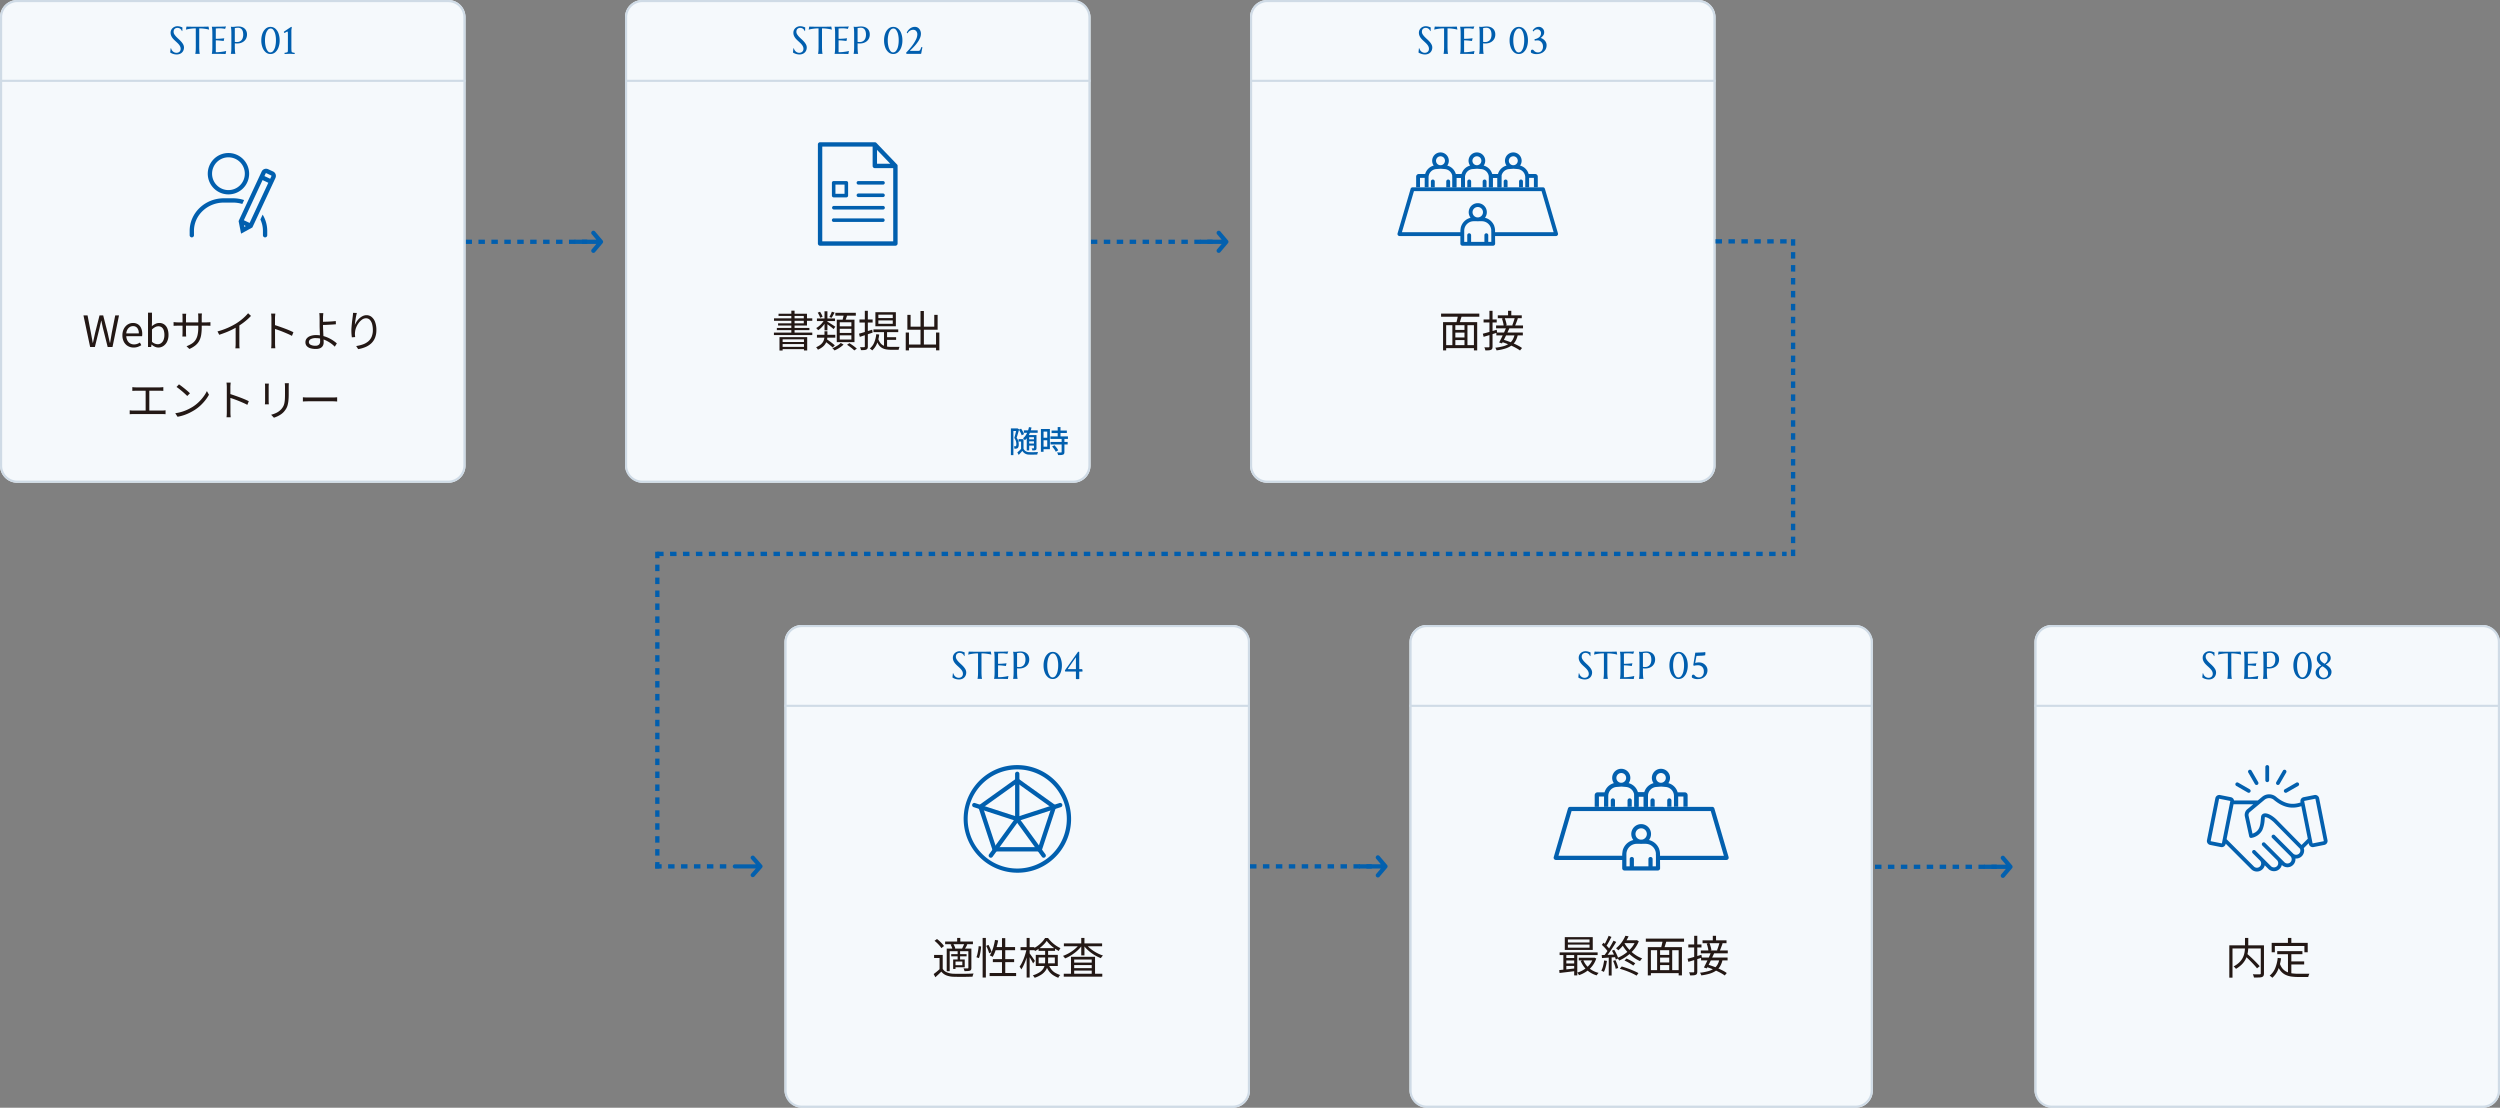
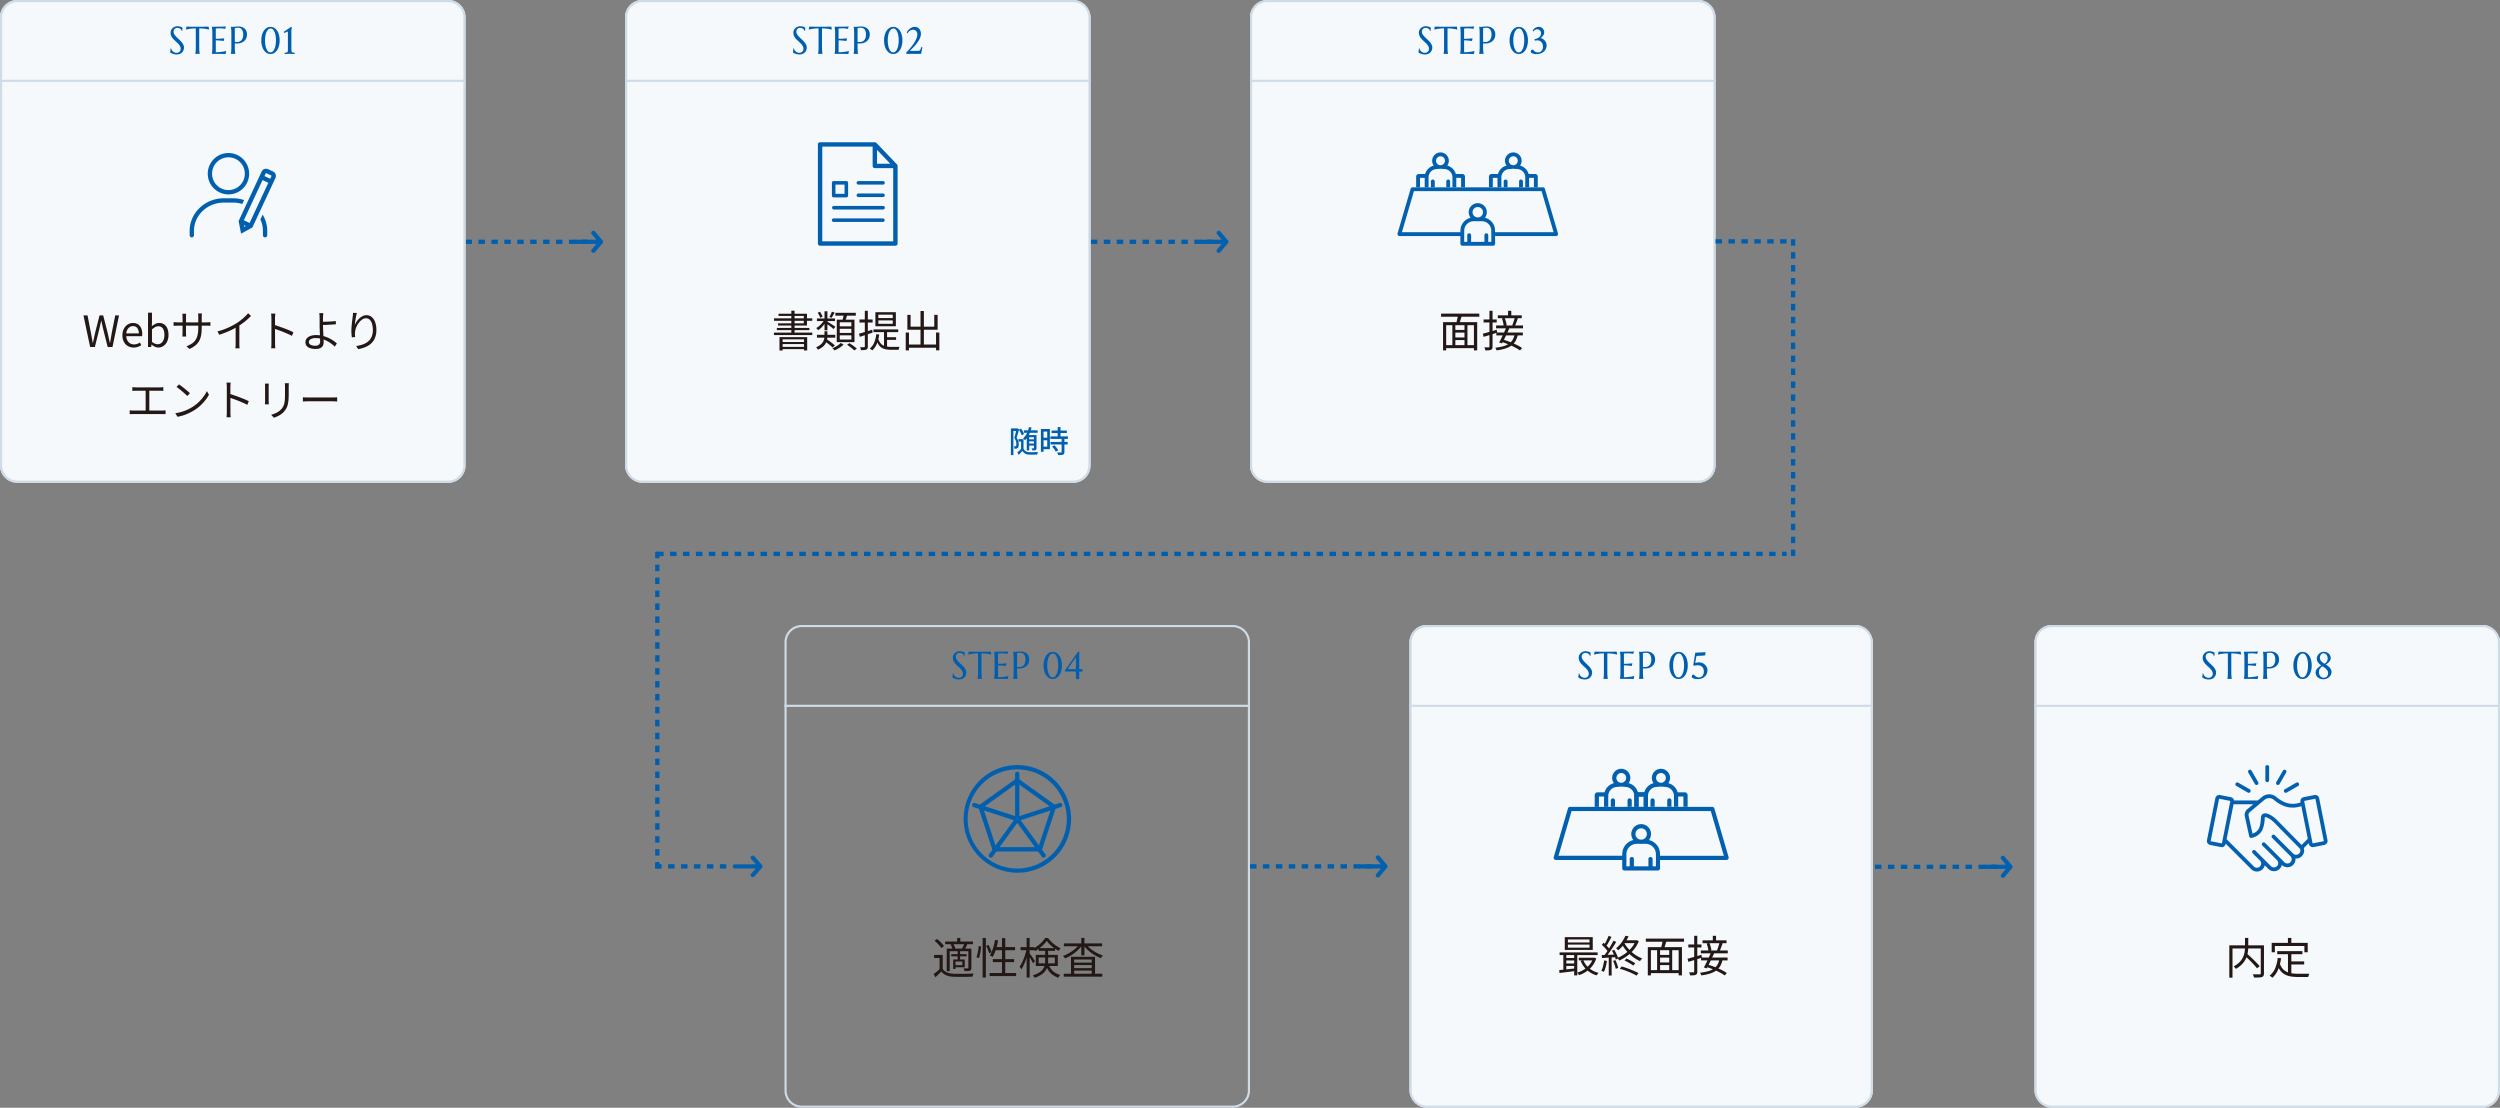
<svg xmlns="http://www.w3.org/2000/svg" width="1160" height="514" viewBox="0 0 1160 514">
  <rect x="0" y="0" width="1160" height="514" fill="#808080" stroke="none" />
  <defs>
    <clipPath id="a">
      <rect width="74.503" height="43.295" fill="none" />
    </clipPath>
    <clipPath id="b">
      <rect width="81.227" height="47.203" fill="none" />
    </clipPath>
  </defs>
  <g transform="translate(-140 -4866)">
    <g transform="translate(0 5.193)">
      <path d="M2,5.194a1,1,0,0,0,1,1h9.694l-2.16,2.555a1,1,0,0,0,1.523,1.289l3.548-4.2a.163.163,0,0,1,.01-.014c.012-.014.022-.03.032-.045s.032-.046.046-.07.023-.034.032-.051.014-.03.02-.045.022-.051.031-.077.016-.039.022-.059.007-.031.011-.047.011-.053.015-.081.008-.04.01-.061,0-.037,0-.055,0-.027,0-.04,0-.027,0-.04,0-.037,0-.055-.007-.041-.01-.061-.009-.054-.015-.081S15.8,4.926,15.8,4.91s-.015-.039-.022-.059-.019-.052-.031-.077-.013-.03-.02-.045-.021-.034-.032-.051a.826.826,0,0,0-.046-.071c-.011-.015-.021-.03-.032-.045s-.006-.01-.01-.014L12.055.353a1,1,0,0,0-1.523,1.289L12.691,4.2H3a1,1,0,0,0-1,1" transform="translate(404 4967.807)" fill="#0360ae" />
      <path d="M56.5,1H54V-1h2.5ZM51,1H48V-1h3ZM45,1H42V-1h3ZM39,1H36V-1h3ZM33,1H30V-1h3ZM27,1H24V-1h3ZM21,1H18V-1h3ZM15,1H12V-1h3ZM9,1H6V-1H9ZM3,1H0V-1H3Z" transform="translate(356 4973)" fill="#005eae" />
    </g>
    <g transform="translate(654 295.193)">
      <path d="M2,5.194a1,1,0,0,0,1,1h9.694l-2.16,2.555a1,1,0,0,0,1.523,1.289l3.548-4.2a.163.163,0,0,1,.01-.014c.012-.014.022-.03.032-.045s.032-.046.046-.07.023-.034.032-.051.014-.03.02-.045.022-.051.031-.077.016-.039.022-.059.007-.031.011-.047.011-.053.015-.081.008-.04.01-.061,0-.037,0-.055,0-.027,0-.04,0-.027,0-.04,0-.037,0-.055-.007-.041-.01-.061-.009-.054-.015-.081S15.8,4.926,15.8,4.91s-.015-.039-.022-.059-.019-.052-.031-.077-.013-.03-.02-.045-.021-.034-.032-.051a.826.826,0,0,0-.046-.071c-.011-.015-.021-.03-.032-.045s-.006-.01-.01-.014L12.055.353a1,1,0,0,0-1.523,1.289L12.691,4.2H3a1,1,0,0,0-1,1" transform="translate(404 4967.807)" fill="#0360ae" />
      <path d="M56.5,1H54V-1h2.5ZM51,1H48V-1h3ZM45,1H42V-1h3ZM39,1H36V-1h3ZM33,1H30V-1h3ZM27,1H24V-1h3ZM21,1H18V-1h3ZM15,1H12V-1h3ZM9,1H6V-1H9ZM3,1H0V-1H3Z" transform="translate(356 4973)" fill="#005eae" />
    </g>
    <g transform="translate(290.161 5.193)">
      <path d="M56.5,1H54V-1h2.5ZM51,1H48V-1h3ZM45,1H42V-1h3ZM39,1H36V-1h3ZM33,1H30V-1h3ZM27,1H24V-1h3ZM21,1H18V-1h3ZM15,1H12V-1h3ZM9,1H6V-1H9ZM3,1H0V-1H3Z" transform="translate(356 4973)" fill="#005eae" />
      <path d="M2,5.194a1,1,0,0,0,1,1h9.694l-2.16,2.555a1,1,0,0,0,1.523,1.289l3.548-4.2a.163.163,0,0,1,.01-.014c.012-.014.022-.03.032-.045s.032-.046.046-.07.023-.034.032-.051.014-.03.02-.045.022-.051.031-.077.016-.039.022-.059.007-.031.011-.047.011-.053.015-.081.008-.04.01-.061,0-.037,0-.055,0-.027,0-.04,0-.027,0-.04,0-.037,0-.055-.007-.041-.01-.061-.009-.054-.015-.081S15.8,4.926,15.8,4.91s-.015-.039-.022-.059-.019-.052-.031-.077-.013-.03-.02-.045-.021-.034-.032-.051a.826.826,0,0,0-.046-.071c-.011-.015-.021-.03-.032-.045s-.006-.01-.01-.014L12.055.353a1,1,0,0,0-1.523,1.289L12.691,4.2H3a1,1,0,0,0-1,1" transform="translate(404 4967.807)" fill="#0360ae" />
    </g>
    <g transform="translate(364 295)">
      <path d="M56.5,1H54V-1h2.5ZM51,1H48V-1h3ZM45,1H42V-1h3ZM39,1H36V-1h3ZM33,1H30V-1h3ZM27,1H24V-1h3ZM21,1H18V-1h3ZM15,1H12V-1h3ZM9,1H6V-1H9ZM3,1H0V-1H3Z" transform="translate(356 4973)" fill="#005eae" />
      <path d="M2,5.194a1,1,0,0,0,1,1h9.694l-2.16,2.555a1,1,0,0,0,1.523,1.289l3.548-4.2a.163.163,0,0,1,.01-.014c.012-.014.022-.03.032-.045s.032-.046.046-.07.023-.034.032-.051.014-.03.02-.045.022-.051.031-.077.016-.039.022-.059.007-.031.011-.047.011-.053.015-.081.008-.04.01-.061,0-.037,0-.055,0-.027,0-.04,0-.027,0-.04,0-.037,0-.055-.007-.041-.01-.061-.009-.054-.015-.081S15.8,4.926,15.8,4.91s-.015-.039-.022-.059-.019-.052-.031-.077-.013-.03-.02-.045-.021-.034-.032-.051a.826.826,0,0,0-.046-.071c-.011-.015-.021-.03-.032-.045s-.006-.01-.01-.014L12.055.353a1,1,0,0,0-1.523,1.289L12.691,4.2H3a1,1,0,0,0-1,1" transform="translate(404 4967.807)" fill="#0360ae" />
    </g>
    <g transform="translate(364 312)">
-       <rect width="216" height="224" rx="8" transform="translate(140 4844)" fill="#f5f9fc" />
      <path d="M8,1A7.008,7.008,0,0,0,1,8V216a7.008,7.008,0,0,0,7,7H208a7.008,7.008,0,0,0,7-7V8a7.008,7.008,0,0,0-7-7H8M8,0H208a8,8,0,0,1,8,8V216a8,8,0,0,1-8,8H8a8,8,0,0,1-8-8V8A8,8,0,0,1,8,0Z" transform="translate(140 4844)" fill="#cfdbe6" />
      <path d="M29.42,14.1v7.08H27.96V15.5H25.42V14.1Zm0,6.46a4.212,4.212,0,0,0,2,1.64,9.028,9.028,0,0,0,3.06.62q.84.02,2.04.03t2.52,0q1.32-.01,2.56-.05t2.14-.1q-.08.16-.18.42t-.18.54a4.743,4.743,0,0,0-.12.52l-1.99.05q-1.15.03-2.39.04t-2.4-.01q-1.16-.02-1.98-.04a10.233,10.233,0,0,1-3.38-.64,5.6,5.6,0,0,1-2.34-1.74q-.66.64-1.35,1.29T26,24.44l-.78-1.48q.66-.48,1.43-1.11t1.45-1.29ZM25.62,7.54l1.14-.84a15.4,15.4,0,0,1,1.25,1.04q.63.58,1.16,1.16A6.921,6.921,0,0,1,30,9.98l-1.22.94a7.145,7.145,0,0,0-.8-1.11q-.52-.61-1.13-1.2A14.845,14.845,0,0,0,25.62,7.54Zm4.92.34h12.9V9.1H30.54Zm2.82,5.84H40.5v1.02H33.36ZM36.12,6.2h1.46V8.62H36.12Zm.22,6.06h1.14v4.22H36.34Zm-5.06-1.12h10.6v1.22H32.66v9.28H31.28Zm2.98,5.04h1.1v4.4h-1.1Zm.58,0h4.8v3.64h-4.8v-.96h3.68V17.14H34.84Zm6.48-5.04h1.4v8.88a2.32,2.32,0,0,1-.13.87.967.967,0,0,1-.51.49,4.185,4.185,0,0,1-1.04.18q-.62.04-1.52.04a3.131,3.131,0,0,0-.18-.65,5.3,5.3,0,0,0-.28-.63q.68.02,1.22.02h.74a.415.415,0,0,0,.24-.08.347.347,0,0,0,.06-.24ZM39.44,8.86l1.4.36q-.3.62-.63,1.21t-.61,1.01l-1.18-.32q.26-.5.55-1.14T39.44,8.86Zm-6.38.42,1.24-.32a6.586,6.586,0,0,1,.59,1.06,5.682,5.682,0,0,1,.37,1.04l-1.32.36a5.206,5.206,0,0,0-.33-1.04A8.46,8.46,0,0,0,33.06,9.28ZM47.94,6.2h1.5V24.58h-1.5ZM46.1,10l1.14.16q-.06.82-.19,1.8t-.34,1.92a14.887,14.887,0,0,1-.47,1.68l-1.18-.4a9.762,9.762,0,0,0,.48-1.57q.2-.89.35-1.84T46.1,10Zm3.48-.12,1.06-.46a17.12,17.12,0,0,1,.87,1.75,10.8,10.8,0,0,1,.57,1.59l-1.12.58a7.8,7.8,0,0,0-.32-1.05q-.22-.59-.49-1.23A12.176,12.176,0,0,0,49.58,9.88Zm4.1-2.76,1.46.24q-.26,1.46-.65,2.86t-.86,2.62A14.189,14.189,0,0,1,52.6,15a4.379,4.379,0,0,0-.39-.24q-.25-.14-.51-.26t-.44-.2a11.324,11.324,0,0,0,1.04-2.03,21.216,21.216,0,0,0,.81-2.48Q53.46,8.46,53.68,7.12Zm0,3.32H63v1.44H53.22Zm3.24-4.16h1.52V23.26H56.92Zm-4.24,9.76h9.88v1.4H52.68Zm-1.5,6.42h12.3v1.42H51.18ZM65.54,10.48h6.4V11.9h-6.4ZM68.36,6.2h1.4V24.58h-1.4Zm-.02,5.18.92.3q-.22,1.2-.57,2.48t-.81,2.52q-.46,1.24-.96,2.31a10.925,10.925,0,0,1-1.04,1.81,4.878,4.878,0,0,0-.36-.66q-.24-.38-.42-.64a12.483,12.483,0,0,0,.99-1.62,20.784,20.784,0,0,0,.92-2.04q.43-1.1.77-2.24T68.34,11.38Zm1.32,1.92q.18.2.54.69t.77,1.07q.41.58.75,1.09t.48.71l-.84,1.18q-.16-.36-.47-.93t-.67-1.19q-.36-.62-.69-1.15t-.51-.83Zm4.24-2.38h7.64V12.2H73.9Zm3.78-3.36a11.671,11.671,0,0,1-1.42,1.71,18.381,18.381,0,0,1-1.89,1.66,14.441,14.441,0,0,1-2.15,1.37,3.269,3.269,0,0,0-.33-.64q-.23-.36-.41-.6a11.748,11.748,0,0,0,2.16-1.31,14.964,14.964,0,0,0,1.89-1.7,10.871,10.871,0,0,0,1.39-1.81H78.3a14.563,14.563,0,0,0,1.67,1.89,15.467,15.467,0,0,0,2.01,1.63,13.393,13.393,0,0,0,2.1,1.18,4.679,4.679,0,0,0-.44.63q-.22.37-.36.67a16.265,16.265,0,0,1-2.08-1.28,17.479,17.479,0,0,1-1.97-1.64A13.578,13.578,0,0,1,77.68,7.56Zm-3.74,7.7V18h7.5V15.26Zm-1.34-1.2H82.82v5.16H72.6Zm4.34-2.36h1.38V17a10.393,10.393,0,0,1-.23,2.15,6.14,6.14,0,0,1-.89,2.1,7.2,7.2,0,0,1-1.9,1.89,12.657,12.657,0,0,1-3.24,1.56,1.508,1.508,0,0,0-.21-.39q-.15-.21-.32-.42a2.56,2.56,0,0,0-.31-.33,12.3,12.3,0,0,0,3.05-1.36,5.96,5.96,0,0,0,1.72-1.62,5.065,5.065,0,0,0,.76-1.78,9.075,9.075,0,0,0,.19-1.84Zm1.58,6.76a9.539,9.539,0,0,0,1.36,2.42,6.244,6.244,0,0,0,1.78,1.52,13.574,13.574,0,0,0,2.3,1.02,3.289,3.289,0,0,0-.53.59,2.8,2.8,0,0,0-.37.69,13.183,13.183,0,0,1-2.47-1.26,7.388,7.388,0,0,1-1.91-1.85,11.4,11.4,0,0,1-1.44-2.87Zm7.06,4.36h17.88v1.36H85.58Zm4.1-5.16h9.66v1.12H89.68Zm0,2.56h9.66v1.14H89.68Zm-.74-5.26H100.1v8.58H98.56V16.22H90.42v7.4H88.94Zm-3.3-6.22h17.74v1.32H85.64ZM93.7,6.2h1.48v8.12H93.7Zm-.86,2.94,1.22.5a13.727,13.727,0,0,1-1.56,1.87,17.241,17.241,0,0,1-1.96,1.7,22.818,22.818,0,0,1-2.16,1.43,15.064,15.064,0,0,1-2.2,1.06,6.28,6.28,0,0,0-.44-.61,3.85,3.85,0,0,0-.52-.55,17.65,17.65,0,0,0,2.16-.95A18.163,18.163,0,0,0,89.5,12.3a17.966,17.966,0,0,0,1.88-1.52A10.934,10.934,0,0,0,92.84,9.14Zm3.18.04a10.222,10.222,0,0,0,1.48,1.6,16.963,16.963,0,0,0,1.91,1.46,19.493,19.493,0,0,0,2.15,1.23,15.274,15.274,0,0,0,2.22.89,3.661,3.661,0,0,0-.35.36q-.19.22-.35.44t-.28.42a17.338,17.338,0,0,1-2.25-1.04,19.74,19.74,0,0,1-2.18-1.39A19.7,19.7,0,0,1,96.4,11.5a11.818,11.818,0,0,1-1.58-1.84Z" transform="translate(184 4983)" fill="#231815" />
      <path d="M-24.443-10.6h-.193a2.493,2.493,0,0,0-.224-.457,2.106,2.106,0,0,0-.4-.479,2.145,2.145,0,0,0-.606-.374,2.159,2.159,0,0,0-.839-.149,2.071,2.071,0,0,0-.765.132,1.524,1.524,0,0,0-.558.369,1.562,1.562,0,0,0-.338.563,2.162,2.162,0,0,0-.114.721,2.263,2.263,0,0,0,.356,1.208,6.984,6.984,0,0,0,.892,1.138q.536.563,1.16,1.125a14.54,14.54,0,0,1,1.16,1.169,6.7,6.7,0,0,1,.892,1.27,2.975,2.975,0,0,1,.356,1.428,3.512,3.512,0,0,1-.2,1.147,2.96,2.96,0,0,1-.611,1.033,3.074,3.074,0,0,1-1.063.743,3.827,3.827,0,0,1-1.547.286A4.765,4.765,0,0,1-28.042.18a6.149,6.149,0,0,1-.835-.229,5.411,5.411,0,0,1-.686-.294,5.025,5.025,0,0,1-.5-.29l.2-1.942h.22a2.8,2.8,0,0,0,.316.787,2.731,2.731,0,0,0,.541.659,2.582,2.582,0,0,0,.734.457,2.339,2.339,0,0,0,.905.171,2.237,2.237,0,0,0,.8-.136,1.823,1.823,0,0,0,.611-.378,1.633,1.633,0,0,0,.391-.576A1.913,1.913,0,0,0-25.2-2.32a2.565,2.565,0,0,0-.2-1.024,4.034,4.034,0,0,0-.532-.892,7.425,7.425,0,0,0-.747-.817q-.417-.4-.857-.8t-.857-.822a6.59,6.59,0,0,1-.747-.9A4.624,4.624,0,0,1-29.673-8.6a3.475,3.475,0,0,1-.2-1.208,2.856,2.856,0,0,1,.268-1.252,3,3,0,0,1,.712-.954,3.175,3.175,0,0,1,1.006-.606,3.278,3.278,0,0,1,1.16-.211,4.329,4.329,0,0,1,.809.07,5.338,5.338,0,0,1,.664.167q.294.1.514.193l.36.158Zm6.249-1.23a17.165,17.165,0,0,0-1.872.092q-.835.092-1.441.2-.7.132-1.257.29l.255-1.424q.105.009.316.018l.47.018q.259.009.545.013l.541.009.453.009.286,0h5.019l.286,0,.453-.009.541-.009q.286,0,.545-.013l.47-.018q.211-.009.316-.018l.255,1.424q-.563-.158-1.266-.29-.606-.105-1.441-.2a17.165,17.165,0,0,0-1.872-.092v8.394q0,.747.022,1.305t.053.962q.031.4.079.677a4.672,4.672,0,0,0,.1.457V0h-2.1V-.035a4.043,4.043,0,0,0,.1-.457q.044-.272.079-.677t.053-.962q.018-.558.018-1.305Zm7.436-.773q1.1,0,2.184-.009t1.991-.022q.905-.013,1.547-.04a7.094,7.094,0,0,0,.87-.07L-4.6-11.575a6.454,6.454,0,0,0-.677-.141q-.334-.053-.813-.1t-1.1-.048q-.211,0-.505.013t-.567.031l-.642.035v4.8Q-8-7-7.27-7.04t1.239-.088q.6-.053,1.055-.123l-.272,1.274q-.606-.079-1.239-.149-.545-.062-1.187-.11T-8.9-6.284V-.773A19.065,19.065,0,0,0-7-.861q.87-.088,1.521-.2.756-.123,1.38-.29L-4.352.07Q-4.457.062-4.668.053l-.47-.018Q-5.4.026-5.683.022L-6.224.013-6.676,0l-.286,0h-3.8V-.035a4.672,4.672,0,0,0,.1-.457q.048-.272.083-.677t.053-.962q.018-.558.018-1.305V-9.158q0-.747-.018-1.305t-.053-.967q-.035-.409-.083-.681a4.672,4.672,0,0,0-.1-.457ZM-.08-5.581A4.428,4.428,0,0,0,1.5-5.55,2.651,2.651,0,0,0,2.728-6.1a2.726,2.726,0,0,0,.8-1.129,4.684,4.684,0,0,0,.286-1.74,5.234,5.234,0,0,0-.149-1.3,2.918,2.918,0,0,0-.444-.993,2.011,2.011,0,0,0-.743-.633,2.311,2.311,0,0,0-1.046-.224,6.152,6.152,0,0,0-.659.031q-.281.031-.475.066a2.685,2.685,0,0,0-.378.1ZM-1.935-12.6l.369.035q.167.018.374.022t.426,0a6.931,6.931,0,0,0,.927-.083,10.877,10.877,0,0,1,1.49-.083,4.772,4.772,0,0,1,1.56.246,3.568,3.568,0,0,1,1.244.721,3.287,3.287,0,0,1,.822,1.156,3.876,3.876,0,0,1,.294,1.551,4.155,4.155,0,0,1-.466,2.021,3.879,3.879,0,0,1-1.248,1.38,4.722,4.722,0,0,1-1.8.716A6.432,6.432,0,0,1-.08-4.9v1.459q0,.747.022,1.305t.053.962q.031.4.079.677a4.672,4.672,0,0,0,.1.457V0H-1.935V-.035a4.672,4.672,0,0,0,.1-.457q.048-.272.083-.677t.053-.962q.018-.558.018-1.305V-9.158q0-.747-.018-1.305t-.053-.967q-.035-.409-.083-.681a4.672,4.672,0,0,0-.1-.457ZM16.464.059a3.3,3.3,0,0,1-2.246-.84,5.464,5.464,0,0,1-1.484-2.266,9.122,9.122,0,0,1-.527-3.184,9.1,9.1,0,0,1,.527-3.193,5.47,5.47,0,0,1,1.484-2.256,3.3,3.3,0,0,1,2.246-.84,3.335,3.335,0,0,1,2.275.83A5.361,5.361,0,0,1,20.2-9.443a9.317,9.317,0,0,1,.518,3.213,9.122,9.122,0,0,1-.527,3.184A5.512,5.512,0,0,1,18.72-.781,3.287,3.287,0,0,1,16.464.059Zm-.1-.742a1.761,1.761,0,0,0,1.426-.742,5.253,5.253,0,0,0,.9-2.031A12.292,12.292,0,0,0,19-6.348a11.258,11.258,0,0,0-.312-2.783,5.338,5.338,0,0,0-.859-1.934,1.58,1.58,0,0,0-1.27-.713,1.751,1.751,0,0,0-1.377.723,5.154,5.154,0,0,0-.928,1.973,11.052,11.052,0,0,0-.332,2.832,11.739,11.739,0,0,0,.313,2.822,5.551,5.551,0,0,0,.869,2A1.577,1.577,0,0,0,16.366-.684Zm11.582.8q-.723,0-.723-.156V-3.4H22.284A.959.959,0,0,1,22.147-4l5.918-8.359a.539.539,0,0,1,.449-.234q.254,0,.254.2v7.871h1.211q.313,0,.313.938a.267.267,0,0,1-.117.2H28.769V.02Q28.71.117,27.948.117ZM23.671-4.531h3.555v-5.2q0-.176-.1-.176l-.02.039-3.555,5.1a.08.08,0,0,0-.02.059Q23.534-4.531,23.671-4.531Z" transform="translate(248 4869)" fill="#005eae" />
      <g transform="translate(0 10)">
        <g transform="translate(227 4903)">
          <path d="M19.674,7.392a1,1,0,0,1-.309-.049L-.309.951A1,1,0,0,1-.951-.309,1,1,0,0,1,.309-.951L19.983,5.441a1,1,0,0,1-.309,1.951Z" transform="translate(1.076 14.561)" fill="#0060ae" />
          <path d="M0,17.735a1,1,0,0,1-.587-.191,1,1,0,0,1-.221-1.4L11.35-.588a1,1,0,0,1,1.4-.221,1,1,0,0,1,.221,1.4L.809,17.323A1,1,0,0,1,0,17.735Z" transform="translate(8.737 21.252)" fill="#0060ae" />
          <path d="M12.161,17.734a1,1,0,0,1-.81-.412L-.809.588a1,1,0,0,1,.221-1.4,1,1,0,0,1,1.4.221l12.16,16.734a1,1,0,0,1-.808,1.588Z" transform="translate(21.105 21.251)" fill="#0060ae" />
          <path d="M0,7.392A1,1,0,0,1-.951,6.7a1,1,0,0,1,.642-1.26L19.365-.951a1,1,0,0,1,1.26.642,1,1,0,0,1-.642,1.26L.309,7.343A1,1,0,0,1,0,7.392Z" transform="translate(21.25 14.559)" fill="#0060ae" />
          <path d="M0,21.686a1,1,0,0,1-1-1V0A1,1,0,0,1,0-1,1,1,0,0,1,1,0V20.686A1,1,0,0,1,0,21.686Z" transform="translate(21 0.063)" fill="#0060ae" />
          <path d="M25,0a25.007,25.007,0,0,1,9.732,48.036A25.007,25.007,0,0,1,15.27,1.965,24.847,24.847,0,0,1,25,0Zm0,48A23,23,0,1,0,2,25,23.027,23.027,0,0,0,25,48Z" transform="translate(-4.001 -4.001)" fill="#015fae" />
          <path d="M21.98,3.133a1,1,0,0,1,.582.187L39.6,15.516a1,1,0,0,1,.368,1.126L33.461,36.378a1,1,0,0,1-.95.687H11.45a1,1,0,0,1-.95-.687L3.991,16.643a1,1,0,0,1,.368-1.126L21.4,3.319A1,1,0,0,1,21.98,3.133ZM37.84,16.715,21.98,5.362,6.121,16.715l6.052,18.35H31.788Z" transform="translate(-1 -1)" fill="#015fae" />
        </g>
      </g>
      <rect width="216" height="1" transform="translate(140 4881)" fill="#cfdbe6" />
    </g>
    <g transform="translate(580 22)">
      <path d="M8,0H208a8,8,0,0,1,8,8V216a8,8,0,0,1-8,8H8a8,8,0,0,1-8-8V8A8,8,0,0,1,8,0Z" transform="translate(140 4844)" fill="#f5f9fc" />
      <path d="M8,1A7.008,7.008,0,0,0,1,8V216a7.008,7.008,0,0,0,7,7H208a7.008,7.008,0,0,0,7-7V8a7.008,7.008,0,0,0-7-7H8M8,0H208a8,8,0,0,1,8,8V216a8,8,0,0,1-8,8H8a8,8,0,0,1-8-8V8A8,8,0,0,1,8,0Z" transform="translate(140 4844)" fill="#cfdbe6" />
      <path d="M-24.2-10.6h-.193a2.493,2.493,0,0,0-.224-.457,2.106,2.106,0,0,0-.4-.479,2.145,2.145,0,0,0-.606-.374,2.159,2.159,0,0,0-.839-.149,2.071,2.071,0,0,0-.765.132,1.524,1.524,0,0,0-.558.369,1.562,1.562,0,0,0-.338.563,2.162,2.162,0,0,0-.114.721,2.263,2.263,0,0,0,.356,1.208,6.984,6.984,0,0,0,.892,1.138q.536.563,1.16,1.125a14.54,14.54,0,0,1,1.16,1.169,6.7,6.7,0,0,1,.892,1.27,2.975,2.975,0,0,1,.356,1.428,3.512,3.512,0,0,1-.2,1.147,2.96,2.96,0,0,1-.611,1.033A3.074,3.074,0,0,1-25.3-.013a3.827,3.827,0,0,1-1.547.286A4.765,4.765,0,0,1-27.8.18a6.149,6.149,0,0,1-.835-.229,5.411,5.411,0,0,1-.686-.294,5.025,5.025,0,0,1-.5-.29l.2-1.942h.22a2.8,2.8,0,0,0,.316.787,2.731,2.731,0,0,0,.541.659,2.582,2.582,0,0,0,.734.457A2.339,2.339,0,0,0-26.9-.5a2.237,2.237,0,0,0,.8-.136,1.823,1.823,0,0,0,.611-.378,1.633,1.633,0,0,0,.391-.576,1.913,1.913,0,0,0,.136-.729,2.565,2.565,0,0,0-.2-1.024,4.034,4.034,0,0,0-.532-.892,7.425,7.425,0,0,0-.747-.817q-.417-.4-.857-.8t-.857-.822a6.59,6.59,0,0,1-.747-.9A4.624,4.624,0,0,1-29.429-8.6a3.475,3.475,0,0,1-.2-1.208,2.856,2.856,0,0,1,.268-1.252,3,3,0,0,1,.712-.954,3.175,3.175,0,0,1,1.006-.606,3.278,3.278,0,0,1,1.16-.211,4.329,4.329,0,0,1,.809.07,5.338,5.338,0,0,1,.664.167q.294.1.514.193l.36.158Zm6.249-1.23a17.165,17.165,0,0,0-1.872.092q-.835.092-1.441.2-.7.132-1.257.29l.255-1.424q.105.009.316.018l.47.018q.259.009.545.013l.541.009.453.009.286,0h5.019l.286,0,.453-.009.541-.009q.286,0,.545-.013l.47-.018q.211-.009.316-.018l.255,1.424q-.563-.158-1.266-.29-.606-.105-1.441-.2a17.165,17.165,0,0,0-1.872-.092v8.394q0,.747.022,1.305t.053.962q.031.4.079.677a4.672,4.672,0,0,0,.1.457V0h-2.1V-.035a4.043,4.043,0,0,0,.1-.457q.044-.272.079-.677t.053-.962q.018-.558.018-1.305Zm7.436-.773q1.1,0,2.184-.009t1.991-.022q.905-.013,1.547-.04a7.094,7.094,0,0,0,.87-.07l-.431,1.169a6.454,6.454,0,0,0-.677-.141q-.334-.053-.813-.1t-1.1-.048q-.211,0-.505.013t-.567.031l-.642.035v4.8Q-7.755-7-7.025-7.04t1.239-.088q.6-.053,1.055-.123L-5-5.977q-.606-.079-1.239-.149-.545-.062-1.187-.11t-1.23-.048V-.773A19.065,19.065,0,0,0-6.753-.861q.87-.088,1.521-.2.756-.123,1.38-.29L-4.107.07Q-4.213.062-4.424.053l-.47-.018Q-5.153.026-5.439.022L-5.979.013-6.432,0l-.286,0h-3.8V-.035a4.672,4.672,0,0,0,.1-.457q.048-.272.083-.677t.053-.962q.018-.558.018-1.305V-9.158q0-.747-.018-1.305t-.053-.967q-.035-.409-.083-.681a4.672,4.672,0,0,0-.1-.457ZM.164-5.581a4.428,4.428,0,0,0,1.578.031A2.651,2.651,0,0,0,2.972-6.1a2.726,2.726,0,0,0,.8-1.129,4.684,4.684,0,0,0,.286-1.74,5.234,5.234,0,0,0-.149-1.3,2.918,2.918,0,0,0-.444-.993,2.011,2.011,0,0,0-.743-.633,2.311,2.311,0,0,0-1.046-.224,6.152,6.152,0,0,0-.659.031q-.281.031-.475.066a2.685,2.685,0,0,0-.378.1ZM-1.69-12.6l.369.035q.167.018.374.022t.426,0a6.931,6.931,0,0,0,.927-.083,10.877,10.877,0,0,1,1.49-.083,4.772,4.772,0,0,1,1.56.246,3.568,3.568,0,0,1,1.244.721,3.287,3.287,0,0,1,.822,1.156,3.876,3.876,0,0,1,.294,1.551A4.155,4.155,0,0,1,5.35-7.014,3.879,3.879,0,0,1,4.1-5.634a4.722,4.722,0,0,1-1.8.716A6.432,6.432,0,0,1,.164-4.9v1.459q0,.747.022,1.305t.053.962q.031.4.079.677a4.672,4.672,0,0,0,.1.457V0H-1.69V-.035a4.672,4.672,0,0,0,.1-.457q.048-.272.083-.677t.053-.962q.018-.558.018-1.305V-9.158q0-.747-.018-1.305t-.053-.967q-.035-.409-.083-.681a4.672,4.672,0,0,0-.1-.457ZM16.708.059a3.3,3.3,0,0,1-2.246-.84,5.464,5.464,0,0,1-1.484-2.266A9.122,9.122,0,0,1,12.45-6.23a9.1,9.1,0,0,1,.527-3.193,5.47,5.47,0,0,1,1.484-2.256,3.3,3.3,0,0,1,2.246-.84,3.335,3.335,0,0,1,2.275.83,5.361,5.361,0,0,1,1.465,2.246,9.317,9.317,0,0,1,.518,3.213,9.122,9.122,0,0,1-.527,3.184A5.512,5.512,0,0,1,18.964-.781,3.287,3.287,0,0,1,16.708.059Zm-.1-.742a1.761,1.761,0,0,0,1.426-.742,5.253,5.253,0,0,0,.9-2.031,12.292,12.292,0,0,0,.313-2.891,11.258,11.258,0,0,0-.312-2.783,5.338,5.338,0,0,0-.859-1.934,1.58,1.58,0,0,0-1.27-.713,1.751,1.751,0,0,0-1.377.723A5.154,5.154,0,0,0,14.5-9.082a11.052,11.052,0,0,0-.332,2.832,11.739,11.739,0,0,0,.313,2.822,5.551,5.551,0,0,0,.869,2A1.577,1.577,0,0,0,16.61-.684ZM25.067.1a4.577,4.577,0,0,1-2.539-.586.658.658,0,0,1-.2-.566q0-.918.723-.918a.678.678,0,0,1,.527.283,4.29,4.29,0,0,0,.625.6,2.473,2.473,0,0,0,1.484.41,2.177,2.177,0,0,0,1.553-.674,2.9,2.9,0,0,0,.693-2.158,2.827,2.827,0,0,0-.342-1.4,2.76,2.76,0,0,0-.908-.986,2.2,2.2,0,0,0-1.23-.371,5.118,5.118,0,0,0-1.27.137.764.764,0,0,1-.137-.508.435.435,0,0,1,.039-.2,4.3,4.3,0,0,0,2.148-.937,2.417,2.417,0,0,0,.8-1.914,1.627,1.627,0,0,0-.518-1.182,1.627,1.627,0,0,0-1.182-.518,1.948,1.948,0,0,0-.967.225,2.68,2.68,0,0,0-.625.459q-.225.234-.3.313-.078,0-.156-.186a.853.853,0,0,1-.078-.322A4.229,4.229,0,0,1,24.4-12.109a3.114,3.114,0,0,1,1.719-.43,2.22,2.22,0,0,1,1.113.313,2.6,2.6,0,0,1,.908.879,2.38,2.38,0,0,1,.361,1.309,2.461,2.461,0,0,1-.42,1.455,5.455,5.455,0,0,1-1.2,1.182,4.663,4.663,0,0,1,1.328.7,3.791,3.791,0,0,1,1.016,1.143,3,3,0,0,1,.391,1.533,3.906,3.906,0,0,1-.6,2.158A4.042,4.042,0,0,1,27.392-.42,5.125,5.125,0,0,1,25.067.1Z" transform="translate(248 4869)" fill="#005eae" />
      <rect width="216" height="1" transform="translate(140 4881)" fill="#cfdbe6" />
      <path d="M94.6,15.1h5.5v1.22H94.6Zm0,3.48h5.54V19.8H94.6Zm-4.1,3.56h14.12v1.4H90.5Zm-.92-10.66h15.84V24.6H103.9V12.88H91.02V24.6H89.58Zm4.32.86h1.38V22.8H93.9Zm5.62,0h1.38v10.4H99.52ZM96.5,8.18l1.76.42q-.32,1-.64,2.06T97,12.48l-1.36-.4q.16-.54.33-1.22t.32-1.39A12.542,12.542,0,0,0,96.5,8.18Zm-7.84-.66H106.4V8.96H88.66ZM119.74,6.2h1.5V8.92h-1.5Zm-4.76,2.12H126.1V9.64H114.98Zm-.8,4.7h12.5v1.32h-12.5Zm2.7-3.2,1.3-.26q.22.54.41,1.15t.32,1.17a7.474,7.474,0,0,1,.17,1l-1.38.34a6.816,6.816,0,0,0-.14-1.03q-.12-.59-.29-1.21A10.277,10.277,0,0,0,116.88,9.82Zm5.94-.3,1.48.2q-.32.88-.67,1.83t-.67,1.61l-1.28-.22q.2-.46.41-1.07t.41-1.23Q122.7,10.02,122.82,9.52ZM114.3,16.3h12.3v1.32H114.3Zm4.58-2.32,1.5.3q-.52,1.14-1.13,2.43t-1.21,2.5q-.6,1.21-1.12,2.13l-1.32-.44q.5-.9,1.09-2.1t1.17-2.47Q118.44,15.06,118.88,13.98Zm-2.24,6.64.88-1.02q1.12.34,2.34.78t2.4.96q1.18.52,2.21,1.06a12.955,12.955,0,0,1,1.75,1.08l-.94,1.14a15.9,15.9,0,0,0-1.7-1.08q-1-.56-2.17-1.09t-2.4-1.01Q117.78,20.96,116.64,20.62Zm6.16-3.48,1.46.22a9.79,9.79,0,0,1-1.08,2.91,6.783,6.783,0,0,1-1.89,2.08,10,10,0,0,1-2.87,1.39,23.25,23.25,0,0,1-4.02.84,3.535,3.535,0,0,0-.26-.66,4.188,4.188,0,0,0-.34-.58,23.675,23.675,0,0,0,3.71-.68,8.8,8.8,0,0,0,2.63-1.17,5.866,5.866,0,0,0,1.71-1.8A7.9,7.9,0,0,0,122.8,17.14Zm-14.76-.3q1.22-.3,2.94-.8l3.5-1.02.18,1.34q-1.64.52-3.28,1.03t-2.98.91Zm.34-6.6h6.1v1.4h-6.1Zm2.72-4.02h1.44V22.76a2.661,2.661,0,0,1-.15,1.01,1.021,1.021,0,0,1-.55.53,3.1,3.1,0,0,1-1.02.24,14.708,14.708,0,0,1-1.62.04,4.717,4.717,0,0,0-.17-.7,4.9,4.9,0,0,0-.29-.74q.68.02,1.24.02h.76a.362.362,0,0,0,.28-.09.431.431,0,0,0,.08-.29Z" transform="translate(140 4982)" fill="#231815" />
      <g transform="translate(208.431 4914.718)">
        <g transform="translate(0 0)" clip-path="url(#a)">
          <path d="M98.988,16.19V11.242a1.22,1.22,0,0,0-1.217-1.223H94.749a5.632,5.632,0,0,0-3.964-3.905,3.867,3.867,0,1,0-6.3,0,5.632,5.632,0,0,0-3.965,3.905H77.552a1.22,1.22,0,0,0-1.22,1.22V16.19m3.971,0H78.125V11.813H80.3ZM85.585,3.553a2.079,2.079,0,0,1,2.787-1.62,2.005,2.005,0,0,1,1.209,1.218A2.079,2.079,0,0,1,87.962,5.92H87.31a2.071,2.071,0,0,1-1.725-2.367m7.59,12.641H92.1V13.522a.923.923,0,0,0-.6-.891.9.9,0,0,0-1.192.846V16.19H84.967V13.518a.918.918,0,0,0-.6-.888.9.9,0,0,0-1.188.85V16.19H82.1V11.579a3.861,3.861,0,0,1,3.439-3.836l2.183-.171,2.017.171a3.861,3.861,0,0,1,3.439,3.836Zm4.018,0H94.969V11.813h2.224Z" transform="translate(-33.892 0)" fill="#0360ae" />
-           <path d="M68.608,16.19V11.242a1.22,1.22,0,0,0-1.217-1.223H64.369A5.632,5.632,0,0,0,60.4,6.113a3.867,3.867,0,1,0-6.3,0,5.632,5.632,0,0,0-3.965,3.905H47.172a1.22,1.22,0,0,0-1.22,1.22V16.19m3.971,0H47.745V11.813h2.178ZM55.2,3.553a2.078,2.078,0,0,1,2.786-1.62A2,2,0,0,1,59.2,3.151,2.079,2.079,0,0,1,57.582,5.92H56.93A2.071,2.071,0,0,1,55.2,3.553m7.59,12.641H61.72V13.522a.923.923,0,0,0-.6-.891.9.9,0,0,0-1.192.846V16.19H54.587V13.518a.918.918,0,0,0-.6-.888.9.9,0,0,0-1.188.85V16.19H51.717V11.579a3.861,3.861,0,0,1,3.439-3.836l2.183-.171,2.017.171a3.861,3.861,0,0,1,3.439,3.836Zm4.018,0H64.589V11.813h2.224Z" transform="translate(-20.403 0)" fill="#0360ae" />
          <path d="M38.228,16.19V11.242a1.22,1.22,0,0,0-1.217-1.223H33.989a5.632,5.632,0,0,0-3.964-3.905,3.867,3.867,0,1,0-6.3,0,5.632,5.632,0,0,0-3.965,3.905H16.792a1.22,1.22,0,0,0-1.22,1.22V16.19m3.971,0H17.365V11.813h2.178ZM24.825,3.553a2.078,2.078,0,0,1,2.786-1.62,2,2,0,0,1,1.21,1.218A2.079,2.079,0,0,1,27.2,5.92H26.55a2.071,2.071,0,0,1-1.725-2.367m7.59,12.641H31.34V13.522a.923.923,0,0,0-.6-.891.9.9,0,0,0-1.192.846V16.19H24.207V13.518a.918.918,0,0,0-.6-.888.9.9,0,0,0-1.188.85V16.19H21.337V11.579a3.861,3.861,0,0,1,3.439-3.836l2.183-.171,2.017.171a3.861,3.861,0,0,1,3.439,3.836Zm4.018,0H34.209V11.813h2.224Z" transform="translate(-6.914 0)" fill="#0360ae" />
          <path d="M74.463,50.494,68.407,29.825a.972.972,0,0,0-.934-.7h-39.7l-1.789,0H7.03a.972.972,0,0,0-.934.7L.039,50.494a.973.973,0,0,0,.934,1.247H29.181v3.513a.973.973,0,0,0,.973.973H44.342a.973.973,0,0,0,.972-.974v-.009l-.036-3.5H73.53a.972.972,0,0,0,.934-1.247M43.534,54.439H42.124V51.351a.893.893,0,1,0-1.787,0v3.088H34.165V51.351a.894.894,0,1,0-1.788,0v3.088H30.969v-5.16a4.417,4.417,0,0,1,4.417-4.417h1.375a3.73,3.73,0,0,0,.983,0h1.374a4.414,4.414,0,0,1,4.4,4.15v0c-.006.087-.013.174-.013.262v.486h.026ZM34.862,40.313a2.418,2.418,0,1,1,2.761,2.761h-.742a2.419,2.419,0,0,1-2.019-2.761m10.415,9.64V49.24a6.148,6.148,0,0,0-.346-2.039.857.857,0,0,0-.1-.339,6.218,6.218,0,0,0-3.02-3.169l0,0-.052-.025L41.6,43.6c-.084-.037-.167-.072-.257-.106l-.026-.01a6.1,6.1,0,0,0-.73-.228,4.205,4.205,0,1,0-6.662,0,6.135,6.135,0,0,0-.74.232l-.052.017-.011.007c-.075.03-.149.061-.222.093-.05.022-.1.044-.152.069l-.065.032a6.2,6.2,0,0,0-3.047,3.264,4.318,4.318,0,0,0-.328,1.294l-.013.084c-.069.47-.107.872-.108.89v.718H2.061L7.64,30.913H66.862l5.579,19.04Z" transform="translate(0 -12.932)" fill="#0360ae" />
        </g>
      </g>
    </g>
    <g transform="translate(290 22)">
      <rect width="216" height="224" rx="8" transform="translate(140 4844)" fill="#f5f9fc" />
      <path d="M8,1A7.008,7.008,0,0,0,1,8V216a7.008,7.008,0,0,0,7,7H208a7.008,7.008,0,0,0,7-7V8a7.008,7.008,0,0,0-7-7H8M8,0H208a8,8,0,0,1,8,8V216a8,8,0,0,1-8,8H8a8,8,0,0,1-8-8V8A8,8,0,0,1,8,0Z" transform="translate(140 4844)" fill="#cfdbe6" />
      <path d="M7.07-10.318h6.412v1.134H7.07ZM9.058-6.16h3.15v.938H9.058Zm0,1.96h3.15v.952H9.058ZM8.414-8.134h3.934v1.008h-2.8v6.118H8.414Zm3.346,0h1.176v5.992a1.81,1.81,0,0,1-.084.616.645.645,0,0,1-.336.35,1.657,1.657,0,0,1-.616.154q-.364.028-.882.028a3.809,3.809,0,0,0-.133-.5,4.554,4.554,0,0,0-.189-.483q.308.014.56.014h.336a.163.163,0,0,0,.168-.182ZM4.746-10.626,5.768-11.1a9.9,9.9,0,0,1,.567.847q.273.455.49.9a3.778,3.778,0,0,1,.3.805l-1.078.532a4.14,4.14,0,0,0-.294-.812q-.21-.448-.469-.917T4.746-10.626Zm2.17,4.4v4.942H5.782v-3.85H4.62V-6.23Zm0,4.424A2.729,2.729,0,0,0,7.882-.672a2.969,2.969,0,0,0,1.54.462q.392.014.931.021t1.134,0q.595-.007,1.162-.028t1-.063A3.235,3.235,0,0,0,13.5.077q-.077.217-.133.441T13.286.91q-.392.014-.9.028T11.326.959q-.546.007-1.057,0T9.352.938A3.7,3.7,0,0,1,7.6.441,3.708,3.708,0,0,1,6.384-.784q-.406.448-.819.91t-.889.966L4.046-.07q.42-.364.91-.819t.91-.917ZM9.436-11.83l1.19.21A14.585,14.585,0,0,1,9.443-8.246a8.366,8.366,0,0,1-1.9,2.52A1.971,1.971,0,0,0,7.3-6.013q-.161-.161-.329-.336a2.863,2.863,0,0,0-.294-.273A6.694,6.694,0,0,0,8.421-8.841,11.99,11.99,0,0,0,9.436-11.83Zm-8.386.616H3.878v1.19H2.212v11.2H1.05Zm2.6,0h.21l.168-.056.84.49q-.168.6-.357,1.288T4.123-8.141q-.2.665-.4,1.239a5.357,5.357,0,0,1,.791,1.659A5.981,5.981,0,0,1,4.7-3.808a3.9,3.9,0,0,1-.126,1.05,1.269,1.269,0,0,1-.406.672,1.093,1.093,0,0,1-.315.175,1.861,1.861,0,0,1-.385.091,4.975,4.975,0,0,1-.77.028,4.284,4.284,0,0,0-.077-.56,1.942,1.942,0,0,0-.2-.574q.182.014.322.028A1.134,1.134,0,0,0,3-2.9a1.2,1.2,0,0,0,.2-.042.482.482,0,0,0,.161-.084.643.643,0,0,0,.175-.371,3.14,3.14,0,0,0,.049-.581A5.141,5.141,0,0,0,3.4-5.243a4.762,4.762,0,0,0-.77-1.533q.14-.49.294-1.043t.287-1.12q.133-.567.252-1.064t.189-.847Zm16.282.994H27.02v1.148H19.936Zm-.532,2.7h8.12v1.176H19.4Zm.042,2.59H27.4v1.162H19.446Zm3.332-6.9h1.3v5.054h-1.3ZM24.6-6.468h1.288V-.294a1.97,1.97,0,0,1-.133.8.844.844,0,0,1-.5.434,2.851,2.851,0,0,1-.924.189q-.56.035-1.386.035a3.607,3.607,0,0,0-.168-.623,4.711,4.711,0,0,0-.266-.623q.6.014,1.113.021t.679.007a.458.458,0,0,0,.231-.063.251.251,0,0,0,.063-.2ZM20.174-2.8l1.064-.616q.336.35.686.77t.644.833a4.7,4.7,0,0,1,.448.749l-1.134.686a5.085,5.085,0,0,0-.413-.763Q21.2-1.568,20.86-2A9.847,9.847,0,0,0,20.174-2.8ZM15.61-10.934h3.542v9.366H15.61v-1.19h2.31V-9.73H15.61ZM15.68-6.9h2.828v1.176H15.68Zm-.7-4.032h1.232V-.364H14.98Z" transform="translate(318 5054)" fill="#015fae" />
      <path d="M71.68,18.42H84.54v6.2h-1.5V19.46h-9.9v5.2H71.68Zm.74,2.26h11.2v.98H72.42Zm0,2.26h11.2V24H72.42ZM77.18,6.16h1.5V17.04h-1.5ZM71.24,7.58h13.2v5.46H71.02v-1H82.96V8.58H71.24Zm-2.1,2.14H86.9v1.12H69.14Zm1.32,4.44h15.1v1.02H70.46ZM69.1,16.34H86.9v1.14H69.1Zm19.96,1.02h8.52v1.32H89.06Zm0-7.6h8.4v1.22h-8.4Zm6.92-3.14,1.28.4q-.36.66-.72,1.31t-.68,1.13l-1.02-.38q.3-.52.63-1.22A11.486,11.486,0,0,0,95.98,6.62Zm-3.4-.2h1.34v8.84H92.58Zm-3.16.66,1.06-.42a10.613,10.613,0,0,1,.72,1.19,5.3,5.3,0,0,1,.46,1.13l-1.12.46a5.878,5.878,0,0,0-.44-1.16A10.126,10.126,0,0,0,89.42,7.08Zm3.2,13.18.94-.9q.62.42,1.34.94t1.37,1.03q.65.51,1.07.91l-.98,1.02q-.4-.4-1.04-.93t-1.36-1.08Q93.24,20.7,92.62,20.26Zm1.22-9.04q.28.14.81.47t1.13.71q.6.38,1.1.71t.72.49l-.82,1.1a9.246,9.246,0,0,0-.75-.65q-.49-.39-1.04-.8t-1.07-.78q-.52-.37-.84-.57Zm-1.36-.8,1,.38a11.447,11.447,0,0,1-1.05,1.69,12.814,12.814,0,0,1-1.36,1.56,8.756,8.756,0,0,1-1.47,1.17,4.129,4.129,0,0,0-.41-.52,4.608,4.608,0,0,0-.49-.48,7.779,7.779,0,0,0,1.43-.99,11.578,11.578,0,0,0,1.33-1.35A9.4,9.4,0,0,0,92.48,10.42ZM97.6,7.14h9.5V8.46H97.6Zm2.04,7.42v1.92h5.4V14.56Zm0,3.04v1.96h5.4V17.6Zm0-6.08v1.9h5.4v-1.9Zm-1.38-1.2h8.22V20.74H98.26Zm3.28-2.56,1.64.22q-.26.86-.56,1.72t-.56,1.5l-1.28-.26q.14-.44.29-1.01t.28-1.14Q101.48,8.22,101.54,7.76ZM100.1,21.12l1.32.76a12.614,12.614,0,0,1-1.22,1.02,13.5,13.5,0,0,1-1.47.95,16.69,16.69,0,0,1-1.51.75q-.18-.22-.47-.52a4.593,4.593,0,0,0-.53-.48,13.594,13.594,0,0,0,1.48-.71,12.844,12.844,0,0,0,1.38-.88A6.843,6.843,0,0,0,100.1,21.12Zm2.92.86,1.1-.76q.58.36,1.23.81t1.24.91a10.629,10.629,0,0,1,.97.84l-1.18.82a10.2,10.2,0,0,0-.91-.83q-.57-.47-1.21-.94T103.02,21.98ZM92.56,15.7h1.36v2.06a9.942,9.942,0,0,1-.15,1.69,6.047,6.047,0,0,1-.59,1.73,5.675,5.675,0,0,1-1.32,1.64,9.2,9.2,0,0,1-2.36,1.44,2.667,2.667,0,0,0-.22-.39q-.14-.21-.3-.42a2.163,2.163,0,0,0-.3-.33,8.637,8.637,0,0,0,2.1-1.24,4.8,4.8,0,0,0,1.16-1.37,4.655,4.655,0,0,0,.5-1.41,8.158,8.158,0,0,0,.12-1.38Zm25-5.04v1.58h6.68V10.66Zm0-2.66V9.58h6.68V8Zm-1.38-1.14h9.5V13.4h-9.5Zm-.9,7.98h11.5V16.1h-11.5Zm4.9.62h1.42v8.18l-1.42-.58Zm-2.68,3.68a5.828,5.828,0,0,0,1.41,2.48,4.273,4.273,0,0,0,2.04,1.08,11.855,11.855,0,0,0,2.57.26h3.06q.56,0,.84-.02a2.782,2.782,0,0,0-.2.4,3.124,3.124,0,0,0-.16.5q-.06.26-.1.46h-3.5a13.177,13.177,0,0,1-2.32-.19,5.834,5.834,0,0,1-1.92-.69,4.81,4.81,0,0,1-1.52-1.45,8.8,8.8,0,0,1-1.12-2.47Zm3.66-.68h4.64V19.7h-4.64Zm-4.58-1.4,1.38.16a15.609,15.609,0,0,1-1.1,4.31,8.683,8.683,0,0,1-2.16,3.07,1.587,1.587,0,0,0-.32-.31q-.22-.17-.43-.34a2.124,2.124,0,0,0-.37-.25,6.78,6.78,0,0,0,2.05-2.75A13.922,13.922,0,0,0,116.58,17.06Zm-8-.24q1.16-.3,2.8-.81l3.32-1.03.2,1.36q-1.54.52-3.1,1.03l-2.84.93Zm.22-6.58h6.1v1.4h-6.1Zm2.48-4.02h1.4v16.5a2.372,2.372,0,0,1-.15.95,1.043,1.043,0,0,1-.53.51,2.8,2.8,0,0,1-.96.24,13.482,13.482,0,0,1-1.56.04,3.122,3.122,0,0,0-.15-.67,5.937,5.937,0,0,0-.27-.71q.64.02,1.17.02t.71-.02a.391.391,0,0,0,.26-.07.386.386,0,0,0,.08-.29ZM131,21.86h14.12v1.48H131ZM137.12,6.3h1.56V22.72h-1.56Zm-6.86,10h1.5v8.3h-1.5Zm14.06,0h1.54v8.26h-1.54Zm-13.3-8.2h1.5v5.46H143.5V8.1h1.56V15H131.02Z" transform="translate(140 4982)" fill="#231815" />
      <path d="M-24.443-10.6h-.193a2.493,2.493,0,0,0-.224-.457,2.106,2.106,0,0,0-.4-.479,2.145,2.145,0,0,0-.606-.374,2.159,2.159,0,0,0-.839-.149,2.071,2.071,0,0,0-.765.132,1.524,1.524,0,0,0-.558.369,1.562,1.562,0,0,0-.338.563,2.162,2.162,0,0,0-.114.721,2.263,2.263,0,0,0,.356,1.208,6.984,6.984,0,0,0,.892,1.138q.536.563,1.16,1.125a14.54,14.54,0,0,1,1.16,1.169,6.7,6.7,0,0,1,.892,1.27,2.975,2.975,0,0,1,.356,1.428,3.512,3.512,0,0,1-.2,1.147,2.96,2.96,0,0,1-.611,1.033,3.074,3.074,0,0,1-1.063.743,3.827,3.827,0,0,1-1.547.286A4.765,4.765,0,0,1-28.042.18a6.149,6.149,0,0,1-.835-.229,5.411,5.411,0,0,1-.686-.294,5.025,5.025,0,0,1-.5-.29l.2-1.942h.22a2.8,2.8,0,0,0,.316.787,2.731,2.731,0,0,0,.541.659,2.582,2.582,0,0,0,.734.457,2.339,2.339,0,0,0,.905.171,2.237,2.237,0,0,0,.8-.136,1.823,1.823,0,0,0,.611-.378,1.633,1.633,0,0,0,.391-.576A1.913,1.913,0,0,0-25.2-2.32a2.565,2.565,0,0,0-.2-1.024,4.034,4.034,0,0,0-.532-.892,7.425,7.425,0,0,0-.747-.817q-.417-.4-.857-.8t-.857-.822a6.59,6.59,0,0,1-.747-.9A4.624,4.624,0,0,1-29.673-8.6a3.475,3.475,0,0,1-.2-1.208,2.856,2.856,0,0,1,.268-1.252,3,3,0,0,1,.712-.954,3.175,3.175,0,0,1,1.006-.606,3.278,3.278,0,0,1,1.16-.211,4.329,4.329,0,0,1,.809.07,5.338,5.338,0,0,1,.664.167q.294.1.514.193l.36.158Zm6.249-1.23a17.165,17.165,0,0,0-1.872.092q-.835.092-1.441.2-.7.132-1.257.29l.255-1.424q.105.009.316.018l.47.018q.259.009.545.013l.541.009.453.009.286,0h5.019l.286,0,.453-.009.541-.009q.286,0,.545-.013l.47-.018q.211-.009.316-.018l.255,1.424q-.563-.158-1.266-.29-.606-.105-1.441-.2a17.165,17.165,0,0,0-1.872-.092v8.394q0,.747.022,1.305t.053.962q.031.4.079.677a4.672,4.672,0,0,0,.1.457V0h-2.1V-.035a4.043,4.043,0,0,0,.1-.457q.044-.272.079-.677t.053-.962q.018-.558.018-1.305Zm7.436-.773q1.1,0,2.184-.009t1.991-.022q.905-.013,1.547-.04a7.094,7.094,0,0,0,.87-.07L-4.6-11.575a6.454,6.454,0,0,0-.677-.141q-.334-.053-.813-.1t-1.1-.048q-.211,0-.505.013t-.567.031l-.642.035v4.8Q-8-7-7.27-7.04t1.239-.088q.6-.053,1.055-.123l-.272,1.274q-.606-.079-1.239-.149-.545-.062-1.187-.11T-8.9-6.284V-.773A19.065,19.065,0,0,0-7-.861q.87-.088,1.521-.2.756-.123,1.38-.29L-4.352.07Q-4.457.062-4.668.053l-.47-.018Q-5.4.026-5.683.022L-6.224.013-6.676,0l-.286,0h-3.8V-.035a4.672,4.672,0,0,0,.1-.457q.048-.272.083-.677t.053-.962q.018-.558.018-1.305V-9.158q0-.747-.018-1.305t-.053-.967q-.035-.409-.083-.681a4.672,4.672,0,0,0-.1-.457ZM-.08-5.581A4.428,4.428,0,0,0,1.5-5.55,2.651,2.651,0,0,0,2.728-6.1a2.726,2.726,0,0,0,.8-1.129,4.684,4.684,0,0,0,.286-1.74,5.234,5.234,0,0,0-.149-1.3,2.918,2.918,0,0,0-.444-.993,2.011,2.011,0,0,0-.743-.633,2.311,2.311,0,0,0-1.046-.224,6.152,6.152,0,0,0-.659.031q-.281.031-.475.066a2.685,2.685,0,0,0-.378.1ZM-1.935-12.6l.369.035q.167.018.374.022t.426,0a6.931,6.931,0,0,0,.927-.083,10.877,10.877,0,0,1,1.49-.083,4.772,4.772,0,0,1,1.56.246,3.568,3.568,0,0,1,1.244.721,3.287,3.287,0,0,1,.822,1.156,3.876,3.876,0,0,1,.294,1.551,4.155,4.155,0,0,1-.466,2.021,3.879,3.879,0,0,1-1.248,1.38,4.722,4.722,0,0,1-1.8.716A6.432,6.432,0,0,1-.08-4.9v1.459q0,.747.022,1.305t.053.962q.031.4.079.677a4.672,4.672,0,0,0,.1.457V0H-1.935V-.035a4.672,4.672,0,0,0,.1-.457q.048-.272.083-.677t.053-.962q.018-.558.018-1.305V-9.158q0-.747-.018-1.305t-.053-.967q-.035-.409-.083-.681a4.672,4.672,0,0,0-.1-.457ZM16.464.059a3.3,3.3,0,0,1-2.246-.84,5.464,5.464,0,0,1-1.484-2.266,9.122,9.122,0,0,1-.527-3.184,9.1,9.1,0,0,1,.527-3.193,5.47,5.47,0,0,1,1.484-2.256,3.3,3.3,0,0,1,2.246-.84,3.335,3.335,0,0,1,2.275.83A5.361,5.361,0,0,1,20.2-9.443a9.317,9.317,0,0,1,.518,3.213,9.122,9.122,0,0,1-.527,3.184A5.512,5.512,0,0,1,18.72-.781,3.287,3.287,0,0,1,16.464.059Zm-.1-.742a1.761,1.761,0,0,0,1.426-.742,5.253,5.253,0,0,0,.9-2.031A12.292,12.292,0,0,0,19-6.348a11.258,11.258,0,0,0-.312-2.783,5.338,5.338,0,0,0-.859-1.934,1.58,1.58,0,0,0-1.27-.713,1.751,1.751,0,0,0-1.377.723,5.154,5.154,0,0,0-.928,1.973,11.052,11.052,0,0,0-.332,2.832,11.739,11.739,0,0,0,.313,2.822,5.551,5.551,0,0,0,.869,2A1.577,1.577,0,0,0,16.366-.684ZM22.675,0q-.078,0-.146-.225a1.313,1.313,0,0,1-.068-.361,32.1,32.1,0,0,0,2.6-2.969,18.012,18.012,0,0,0,1.875-2.939,5.725,5.725,0,0,0,.7-2.471,2.329,2.329,0,0,0-.527-1.631,1.791,1.791,0,0,0-1.387-.576,2.94,2.94,0,0,0-2.6,1.621.359.359,0,0,1-.244-.127q-.127-.127-.127-.186a2.575,2.575,0,0,1,.342-.674,5.087,5.087,0,0,1,.762-.9A4.426,4.426,0,0,1,25-12.217a3.4,3.4,0,0,1,1.5-.322,2.508,2.508,0,0,1,1.5.449,2.974,2.974,0,0,1,.967,1.182,3.628,3.628,0,0,1,.342,1.553,4.94,4.94,0,0,1-.371,1.846A9.521,9.521,0,0,1,27.978-5.7,17.972,17.972,0,0,1,26.7-4.033q-.684.791-1.328,1.426T24.276-1.543q-.059.1.039.137h3.77a.942.942,0,0,0,.791-.312,3.844,3.844,0,0,0,.5-1.191.3.3,0,0,1,.273-.215A.531.531,0,0,1,30-3.047q-.469,2.3-.527,2.734Q29.452,0,29.081,0Z" transform="translate(248 4869)" fill="#005eae" />
      <g transform="translate(228 4908.133)">
        <g opacity="0">
          <rect width="56" height="56" transform="translate(-8 -2.133)" fill="#fff" />
          <path d="M1,1V55H55V1H1M0,0H56V56H0Z" transform="translate(-8 -2.133)" fill="#fff" />
        </g>
        <g transform="translate(1.5 10.215)">
          <path d="M40.546,38.723a.831.831,0,0,1,0-1.661H52.012a.831.831,0,0,1,0,1.661Z" transform="translate(-21.775 -27.409)" fill="#015fae" />
          <path d="M15.8,44.651a.828.828,0,0,1-.823-.831V37.893a.828.828,0,0,1,.823-.831h5.873a.828.828,0,0,1,.823.831v5.928a.828.828,0,0,1-.823.831Zm5.05-5.928H16.618V42.99h4.227Z" transform="translate(-8.473 -27.409)" fill="#015fae" />
          <path d="M40.546,51.091a.831.831,0,0,1,0-1.661H52.012a.831.831,0,0,1,0,1.661Z" transform="translate(-21.775 -34.003)" fill="#015fae" />
          <path d="M16.052,63.459a.833.833,0,1,1,0-1.661H38.743a.833.833,0,1,1,0,1.661Z" transform="translate(-8.574 -40.596)" fill="#015fae" />
          <path d="M15.864,75.827a.833.833,0,1,1,0-1.661H38.555a.833.833,0,1,1,0,1.661Z" transform="translate(-8.473 -47.19)" fill="#015fae" />
          <path d="M3.017,49.014H37.972A1.017,1.017,0,0,0,38.989,48v-35.9a1,1,0,0,0,.011-.1,1.016,1.016,0,0,0-.37-.784L29.156,1.314a1.007,1.007,0,0,0-.213-.165c-.021-.013-.041-.024-.062-.034a1.02,1.02,0,0,0-.224-.084l-.026-.008A1.015,1.015,0,0,0,28.422,1H3.017A1.018,1.018,0,0,0,2,2.017V48a1.018,1.018,0,0,0,1.017,1.017M29.439,4.551l1.279,1.335,4.872,5.089H29.439ZM4.035,3.035H27.4v8.958a1.017,1.017,0,0,0,1.017,1.017h8.533V46.98H4.035Z" transform="translate(-2 -9.348)" fill="#015fae" />
        </g>
      </g>
      <rect width="216" height="1" transform="translate(140 4881)" fill="#cfdbe6" />
    </g>
    <g transform="translate(0 22)">
      <path d="M8,0H208a8,8,0,0,1,8,8V216a8,8,0,0,1-8,8H8a8,8,0,0,1-8-8V8A8,8,0,0,1,8,0Z" transform="translate(140 4844)" fill="#f5f9fc" />
      <path d="M8,1A7.008,7.008,0,0,0,1,8V216a7.008,7.008,0,0,0,7,7H208a7.008,7.008,0,0,0,7-7V8a7.008,7.008,0,0,0-7-7H8M8,0H208a8,8,0,0,1,8,8V216a8,8,0,0,1-8,8H8a8,8,0,0,1-8-8V8A8,8,0,0,1,8,0Z" transform="translate(140 4844)" fill="#cfdbe6" />
      <path d="M19.82,23,16.72,8.34h1.9l1.54,7.98q.22,1.18.44,2.37t.44,2.39h.08q.26-1.2.52-2.39t.52-2.37l2.02-7.98h1.7l2.04,7.98q.26,1.18.52,2.37t.54,2.39h.1q.2-1.2.4-2.39t.4-2.37l1.58-7.98h1.76L30.2,23H27.96l-2.22-8.84q-.2-.88-.37-1.69t-.35-1.65h-.08q-.16.84-.36,1.65t-.38,1.69L22.02,23ZM40,23.26a5.191,5.191,0,0,1-2.64-.68,4.884,4.884,0,0,1-1.87-1.95,6.3,6.3,0,0,1-.69-3.05,6.679,6.679,0,0,1,.4-2.39,5.535,5.535,0,0,1,1.09-1.8,4.721,4.721,0,0,1,1.57-1.14,4.4,4.4,0,0,1,1.8-.39,4.261,4.261,0,0,1,2.36.62,3.948,3.948,0,0,1,1.47,1.77A6.641,6.641,0,0,1,44,16.96q0,.3-.02.56a4.712,4.712,0,0,1-.06.48H36.6a4.593,4.593,0,0,0,.53,2.01A3.346,3.346,0,0,0,40.2,21.8a4.325,4.325,0,0,0,1.45-.23,6.086,6.086,0,0,0,1.27-.63l.64,1.22a7.584,7.584,0,0,1-1.58.78A5.765,5.765,0,0,1,40,23.26ZM36.58,16.7H42.4a3.883,3.883,0,0,0-.71-2.51,2.425,2.425,0,0,0-1.99-.87,2.744,2.744,0,0,0-1.43.4,3.278,3.278,0,0,0-1.12,1.14A4.434,4.434,0,0,0,36.58,16.7Zm14.88,6.56a3.883,3.883,0,0,1-1.56-.36,5.34,5.34,0,0,1-1.52-1.02H48.3L48.14,23H46.68V7.08h1.84v4.36l-.08,1.94a7.8,7.8,0,0,1,1.62-1.08,3.983,3.983,0,0,1,1.8-.44,3.937,3.937,0,0,1,2.36.69,4.274,4.274,0,0,1,1.46,1.93,7.783,7.783,0,0,1,.5,2.92,6.909,6.909,0,0,1-.67,3.16,5.026,5.026,0,0,1-1.74,2.01A4.183,4.183,0,0,1,51.46,23.26Zm-.3-1.54a2.691,2.691,0,0,0,1.61-.51,3.324,3.324,0,0,0,1.11-1.48,6.043,6.043,0,0,0,.4-2.31,6.958,6.958,0,0,0-.29-2.11,2.874,2.874,0,0,0-.91-1.41,2.6,2.6,0,0,0-1.68-.5,2.992,2.992,0,0,0-1.4.38,6.831,6.831,0,0,0-1.48,1.1V20.6a4.314,4.314,0,0,0,1.41.87A3.8,3.8,0,0,0,51.16,21.72Zm20.44-7.9a22.3,22.3,0,0,1-.25,3.54,8.768,8.768,0,0,1-.89,2.74,7.173,7.173,0,0,1-1.75,2.13,11.849,11.849,0,0,1-2.83,1.69l-1.34-1.26a14.378,14.378,0,0,0,2.4-1.18,5.905,5.905,0,0,0,1.7-1.6,6.831,6.831,0,0,0,1.02-2.4A15.678,15.678,0,0,0,70,13.94V9.08q0-.6-.04-1.05t-.06-.59h1.8q-.02.14-.06.59T71.6,9.08ZM64.4,7.56q-.02.14-.06.54t-.04.92v7.32q0,.36.02.75t.04.68q.02.29.02.39H62.62q0-.1.02-.38t.04-.67q.02-.39.02-.77V9.02q0-.34-.02-.73t-.06-.73Zm-5.86,3.88q.1.02.41.05t.75.06q.44.03.84.03H73.8q.66,0,1.14-.04l.7-.06v1.7q-.18-.02-.68-.04t-1.16-.02H60.54q-.42,0-.84.01t-.73.03q-.31.02-.43.02Zm20.38,4.34a32.735,32.735,0,0,0,4.84-1.7,31.77,31.77,0,0,0,3.9-2.04q1.04-.66,2.03-1.43A24.4,24.4,0,0,0,91.56,9a19.644,19.644,0,0,0,1.56-1.66l1.34,1.24q-.84.9-1.82,1.76t-2.07,1.65q-1.09.79-2.27,1.53-1.1.66-2.48,1.36T82.88,16.2q-1.56.62-3.16,1.14Zm8.42-2.9,1.72-.52v9.12q0,.38.01.8t.04.78a5.249,5.249,0,0,0,.07.56H87.22q.02-.2.05-.56t.05-.78q.02-.42.02-.8Zm16.6,8.36V9.6q0-.42-.04-1.02a10.22,10.22,0,0,0-.12-1.06h1.96q-.04.44-.09,1.04T105.6,9.6v4.19q0,1.23.01,2.44t.01,2.26v2.75q0,.32.01.74t.05.85q.04.43.06.77H103.8a9.731,9.731,0,0,0,.11-1.14Q103.94,21.8,103.94,21.24Zm1.32-8.48q.98.3,2.17.71t2.43.87q1.24.46,2.35.93t1.93.89l-.68,1.7q-.86-.48-1.94-.95t-2.21-.93q-1.13-.46-2.18-.83t-1.87-.61ZM128.02,7.3q-.02.2-.05.56t-.06.74q-.03.38-.03.68v3.66q0,.82.05,1.91t.1,2.23q.05,1.14.1,2.15t.05,1.65a3.4,3.4,0,0,1-.2,1.17,2.569,2.569,0,0,1-.63.97,2.964,2.964,0,0,1-1.13.66,5.276,5.276,0,0,1-1.7.24,8.664,8.664,0,0,1-2.46-.32,3.662,3.662,0,0,1-1.71-1.01,2.609,2.609,0,0,1-.63-1.83,2.718,2.718,0,0,1,.54-1.64,3.689,3.689,0,0,1,1.66-1.19,7.684,7.684,0,0,1,2.84-.45,12.036,12.036,0,0,1,2.87.34,14.785,14.785,0,0,1,2.62.9,15.858,15.858,0,0,1,2.26,1.25,16.25,16.25,0,0,1,1.79,1.37l-.96,1.52a13.546,13.546,0,0,0-1.71-1.47,14.673,14.673,0,0,0-2.11-1.28,12.415,12.415,0,0,0-2.39-.9,10.026,10.026,0,0,0-2.57-.33,4.733,4.733,0,0,0-2.4.5,1.5,1.5,0,0,0-.84,1.32,1.4,1.4,0,0,0,.8,1.27,4.61,4.61,0,0,0,2.24.45,2.313,2.313,0,0,0,1.64-.51,2.037,2.037,0,0,0,.54-1.55q0-.56-.04-1.49t-.08-2.01q-.04-1.08-.08-2.11t-.04-1.81V10.35q0-.65-.02-1.07,0-.36-.02-.75t-.05-.72a2.373,2.373,0,0,0-.09-.51ZM127,11.32q.5,0,1.32-.02t1.78-.06q.96-.04,1.92-.11t1.78-.17l.06,1.5q-.82.08-1.79.14t-1.93.11q-.96.05-1.79.07T127,12.8Zm16.58-4.1q-.16.56-.31,1.29t-.28,1.52q-.13.79-.22,1.51t-.13,1.24a10,10,0,0,1,.84-1.56,7.842,7.842,0,0,1,1.24-1.47,6.569,6.569,0,0,1,1.57-1.09,3.989,3.989,0,0,1,1.79-.42,3.643,3.643,0,0,1,2.37.84,5.476,5.476,0,0,1,1.61,2.38,10.321,10.321,0,0,1,.58,3.64,9.582,9.582,0,0,1-.62,3.61,7.271,7.271,0,0,1-1.74,2.59,8.928,8.928,0,0,1-2.67,1.72,15.3,15.3,0,0,1-3.41.98l-.94-1.44a16.648,16.648,0,0,0,3.03-.73,8.225,8.225,0,0,0,2.47-1.34,5.723,5.723,0,0,0,1.65-2.17,7.815,7.815,0,0,0,.59-3.2,10.015,10.015,0,0,0-.36-2.81,4.432,4.432,0,0,0-1.06-1.93,2.387,2.387,0,0,0-1.76-.7,3.1,3.1,0,0,0-1.8.6,6.9,6.9,0,0,0-1.57,1.55,9.06,9.06,0,0,0-1.15,2.04,7.619,7.619,0,0,0-.54,2.07,7.372,7.372,0,0,0-.07,1.14,11.941,11.941,0,0,0,.11,1.32l-1.54.12q-.08-.56-.15-1.38t-.07-1.8q0-.7.07-1.57t.16-1.76q.09-.89.2-1.71t.19-1.42q.06-.46.1-.89t.06-.83ZM39.4,41.62q.4.06.89.09t.79.03h11q.46,0,.9-.04t.8-.08v1.76q-.38-.04-.83-.06t-.87-.02h-11q-.28,0-.79.02t-.89.06Zm6.18,11.74V42.62h1.7V53.36Zm-7.4-.98q.44.06.89.09t.87.03H53.16q.46,0,.87-.04t.79-.08V54.2q-.4-.04-.88-.06t-.78-.02H39.94q-.4,0-.85.02t-.91.06ZM61.04,40.34q.54.36,1.24.89t1.43,1.12q.73.59,1.37,1.15t1.06.98l-1.26,1.26q-.38-.38-.98-.94t-1.32-1.17q-.72-.61-1.42-1.16t-1.26-.91Zm-1.72,13.4a20.576,20.576,0,0,0,3.21-.72,19.961,19.961,0,0,0,2.65-1.04,23.874,23.874,0,0,0,2.14-1.16,17.256,17.256,0,0,0,2.84-2.21,19.9,19.9,0,0,0,2.28-2.59A16.091,16.091,0,0,0,74,43.46l.96,1.7a18.8,18.8,0,0,1-1.68,2.52,21.56,21.56,0,0,1-2.26,2.46,18.524,18.524,0,0,1-2.78,2.14q-1,.62-2.19,1.22a21.315,21.315,0,0,1-2.6,1.09,20.411,20.411,0,0,1-3.07.79Zm23.92-.5V41.6q0-.42-.04-1.02a10.22,10.22,0,0,0-.12-1.06h1.96q-.04.44-.09,1.04T84.9,41.6v4.19q0,1.23.01,2.44t.01,2.26v2.75q0,.32.01.74t.05.85q.04.43.06.77H83.1a9.731,9.731,0,0,0,.11-1.14Q83.24,53.8,83.24,53.24Zm1.32-8.48q.98.3,2.17.71t2.43.87q1.24.46,2.35.93t1.93.89l-.68,1.7q-.86-.48-1.94-.95t-2.21-.93q-1.13-.46-2.18-.83t-1.87-.61Zm27.46-4.94q-.02.38-.04.81t-.02.93V44.8a30.482,30.482,0,0,1-.13,3.06,13,13,0,0,1-.38,2.15,6.611,6.611,0,0,1-.65,1.57,9.583,9.583,0,0,1-.94,1.32,7.355,7.355,0,0,1-1.47,1.33,11.043,11.043,0,0,1-1.69.96,15.439,15.439,0,0,1-1.6.63l-1.3-1.38a12,12,0,0,0,2.61-.97,7.374,7.374,0,0,0,2.17-1.69,6.248,6.248,0,0,0,.87-1.27,5.9,5.9,0,0,0,.5-1.45,12.414,12.414,0,0,0,.23-1.86q.06-1.06.06-2.48V41.56q0-.5-.03-.93t-.07-.81Zm-9.28.16q-.02.28-.05.68t-.03.76V48.1q0,.38.03.81t.05.71H100.9q.04-.24.07-.67t.03-.87V41.42q0-.26-.02-.71t-.06-.73Zm15.8,6.36.74.05q.44.03.97.04t1.07.01h10.96q.76,0,1.3-.04t.86-.06V48.3l-.89-.06q-.59-.04-1.25-.04H121.32q-.82,0-1.56.03t-1.22.07Z" transform="translate(162 4982)" fill="#231815" />
      <path d="M-23.408-10.6H-23.6a2.493,2.493,0,0,0-.224-.457,2.106,2.106,0,0,0-.4-.479,2.145,2.145,0,0,0-.606-.374,2.159,2.159,0,0,0-.839-.149,2.071,2.071,0,0,0-.765.132,1.524,1.524,0,0,0-.558.369,1.562,1.562,0,0,0-.338.563,2.162,2.162,0,0,0-.114.721A2.263,2.263,0,0,0-27.1-9.066,6.984,6.984,0,0,0-26.2-7.928q.536.563,1.16,1.125a14.54,14.54,0,0,1,1.16,1.169,6.7,6.7,0,0,1,.892,1.27,2.975,2.975,0,0,1,.356,1.428,3.512,3.512,0,0,1-.2,1.147,2.96,2.96,0,0,1-.611,1.033,3.074,3.074,0,0,1-1.063.743,3.827,3.827,0,0,1-1.547.286A4.765,4.765,0,0,1-27.007.18a6.149,6.149,0,0,1-.835-.229,5.411,5.411,0,0,1-.686-.294,5.025,5.025,0,0,1-.5-.29l.2-1.942h.22a2.8,2.8,0,0,0,.316.787,2.731,2.731,0,0,0,.541.659,2.582,2.582,0,0,0,.734.457,2.339,2.339,0,0,0,.905.171,2.237,2.237,0,0,0,.8-.136,1.823,1.823,0,0,0,.611-.378,1.633,1.633,0,0,0,.391-.576,1.913,1.913,0,0,0,.136-.729,2.565,2.565,0,0,0-.2-1.024,4.034,4.034,0,0,0-.532-.892,7.425,7.425,0,0,0-.747-.817q-.417-.4-.857-.8t-.857-.822a6.59,6.59,0,0,1-.747-.9A4.624,4.624,0,0,1-28.638-8.6a3.475,3.475,0,0,1-.2-1.208,2.856,2.856,0,0,1,.268-1.252,3,3,0,0,1,.712-.954,3.175,3.175,0,0,1,1.006-.606,3.278,3.278,0,0,1,1.16-.211,4.329,4.329,0,0,1,.809.07,5.338,5.338,0,0,1,.664.167q.294.1.514.193l.36.158Zm6.249-1.23a17.165,17.165,0,0,0-1.872.092q-.835.092-1.441.2-.7.132-1.257.29l.255-1.424q.105.009.316.018l.47.018q.259.009.545.013l.541.009.453.009.286,0h5.019l.286,0,.453-.009.541-.009q.286,0,.545-.013l.47-.018q.211-.009.316-.018l.255,1.424q-.563-.158-1.266-.29-.606-.105-1.441-.2a17.165,17.165,0,0,0-1.872-.092v8.394q0,.747.022,1.305t.053.962q.031.4.079.677a4.672,4.672,0,0,0,.1.457V0h-2.1V-.035a4.043,4.043,0,0,0,.1-.457q.044-.272.079-.677t.053-.962q.018-.558.018-1.305Zm7.436-.773q1.1,0,2.184-.009t1.991-.022q.905-.013,1.547-.04a7.094,7.094,0,0,0,.87-.07l-.431,1.169a6.454,6.454,0,0,0-.677-.141q-.334-.053-.813-.1t-1.1-.048q-.211,0-.505.013t-.567.031l-.642.035v4.8Q-6.964-7-6.234-7.04T-5-7.128q.6-.053,1.055-.123l-.272,1.274q-.606-.079-1.239-.149Q-6-6.187-6.639-6.236t-1.23-.048V-.773A19.065,19.065,0,0,0-5.962-.861q.87-.088,1.521-.2.756-.123,1.38-.29L-3.316.07Q-3.422.062-3.633.053L-4.1.035Q-4.362.026-4.648.022L-5.188.013-5.641,0l-.286,0h-3.8V-.035a4.672,4.672,0,0,0,.1-.457q.048-.272.083-.677t.053-.962q.018-.558.018-1.305V-9.158q0-.747-.018-1.305t-.053-.967q-.035-.409-.083-.681a4.672,4.672,0,0,0-.1-.457ZM.955-5.581a4.428,4.428,0,0,0,1.578.031A2.651,2.651,0,0,0,3.763-6.1a2.726,2.726,0,0,0,.8-1.129,4.684,4.684,0,0,0,.286-1.74,5.234,5.234,0,0,0-.149-1.3,2.918,2.918,0,0,0-.444-.993,2.011,2.011,0,0,0-.743-.633,2.311,2.311,0,0,0-1.046-.224,6.152,6.152,0,0,0-.659.031q-.281.031-.475.066a2.685,2.685,0,0,0-.378.1ZM-.9-12.6l.369.035q.167.018.374.022t.426,0a6.931,6.931,0,0,0,.927-.083,10.877,10.877,0,0,1,1.49-.083,4.772,4.772,0,0,1,1.56.246,3.568,3.568,0,0,1,1.244.721,3.287,3.287,0,0,1,.822,1.156,3.876,3.876,0,0,1,.294,1.551,4.155,4.155,0,0,1-.466,2.021,3.879,3.879,0,0,1-1.248,1.38,4.722,4.722,0,0,1-1.8.716A6.432,6.432,0,0,1,.955-4.9v1.459q0,.747.022,1.305t.053.962q.031.4.079.677a4.672,4.672,0,0,0,.1.457V0H-.9V-.035A4.672,4.672,0,0,0-.8-.492q.048-.272.083-.677t.053-.962q.018-.558.018-1.305V-9.158q0-.747-.018-1.305t-.053-.967q-.035-.409-.083-.681a4.672,4.672,0,0,0-.1-.457ZM17.5.059a3.3,3.3,0,0,1-2.246-.84,5.464,5.464,0,0,1-1.484-2.266,9.122,9.122,0,0,1-.527-3.184,9.1,9.1,0,0,1,.527-3.193,5.47,5.47,0,0,1,1.484-2.256,3.3,3.3,0,0,1,2.246-.84,3.335,3.335,0,0,1,2.275.83,5.361,5.361,0,0,1,1.465,2.246,9.317,9.317,0,0,1,.518,3.213,9.122,9.122,0,0,1-.527,3.184A5.512,5.512,0,0,1,19.755-.781,3.287,3.287,0,0,1,17.5.059Zm-.1-.742a1.761,1.761,0,0,0,1.426-.742,5.253,5.253,0,0,0,.9-2.031,12.292,12.292,0,0,0,.313-2.891,11.258,11.258,0,0,0-.312-2.783,5.338,5.338,0,0,0-.859-1.934,1.58,1.58,0,0,0-1.27-.713,1.751,1.751,0,0,0-1.377.723,5.154,5.154,0,0,0-.928,1.973A11.052,11.052,0,0,0,14.96-6.25a11.739,11.739,0,0,0,.313,2.822,5.551,5.551,0,0,0,.869,2A1.577,1.577,0,0,0,17.4-.684Zm6.7.742a.491.491,0,0,1-.078-.332q0-.234.078-.234a2.832,2.832,0,0,0,.488-.059,3.85,3.85,0,0,0,.586-.156q.273-.1.293-.176a4.636,4.636,0,0,0,.117-1.113V-9.043a8.843,8.843,0,0,0-.039-.947q-.039-.342-.234-.342a1.4,1.4,0,0,0-.518.215q-.381.215-.732.43a.68.68,0,0,1-.234-.225.516.516,0,0,1-.117-.264.159.159,0,0,1,.039-.117q3.3-2.246,3.379-2.246h.039q.156,0,.234.371a6.408,6.408,0,0,0-.2,1.836v7.7q0,.566.039,1a4.945,4.945,0,0,0,.117.742q.039.078.3.176a3.533,3.533,0,0,0,.576.156,2.814,2.814,0,0,0,.43.059q.078,0,.078.352a.558.558,0,0,1-.02.215Q27.753.02,27.167-.01t-.8-.029q-.156,0-.723.029T24.1.059Z" transform="translate(248 4869)" fill="#005eae" />
      <g transform="translate(-174.84 4645.326)">
        <g transform="translate(0.012 -0.187)">
          <path d="M18,0a9.6,9.6,0,1,0,9.6,9.6A9.611,9.611,0,0,0,18,0m0,17.2a7.6,7.6,0,1,1,7.6-7.6A7.609,7.609,0,0,1,18,17.2" transform="translate(402.829 269.86)" fill="#015fae" />
          <path d="M32.816,30.843A12.451,12.451,0,0,1,34,36.129v2.019a1,1,0,0,0,2,0V36.129a14.478,14.478,0,0,0-2.133-7.541Z" transform="translate(402.829 269.86)" fill="#015fae" />
          <path d="M25.261,21.829A16.481,16.481,0,0,0,20.125,21h-4.25C7.121,21,0,27.787,0,36.13v2.018a1,1,0,0,0,2,0V36.13C2,28.89,8.224,23,15.875,23h4.25a14.524,14.524,0,0,1,4.288.649Z" transform="translate(402.829 269.86)" fill="#015fae" />
          <path d="M22.709,31.57,33.4,8.614A2.243,2.243,0,0,1,35.458,7.3a2.284,2.284,0,0,1,.968.212L38.7,8.565a2.273,2.273,0,0,1,1.316,2.05,2.308,2.308,0,0,1-.211.973L29.1,34.548l-5.237,2.867Zm2.625,2.7.717-.393-.876-.41Zm2.487-1.828L36.5,13.81l-2.674-1.253L25.148,31.191Zm9.548-20.494.572-1.228a.26.26,0,0,0,.02-.108.227.227,0,0,0-.13-.19l-2.27-1.056-.085-.018a.233.233,0,0,0-.213.127l-.568,1.22Z" transform="translate(402.829 269.86)" fill="#015fae" />
        </g>
      </g>
      <rect width="216" height="1" transform="translate(140 4881)" fill="#cfdbe6" />
    </g>
    <rect width="216" height="224" rx="8" transform="translate(1084 5156)" fill="#f5f9fc" />
    <path d="M8,1A7.008,7.008,0,0,0,1,8V216a7.008,7.008,0,0,0,7,7H208a7.008,7.008,0,0,0,7-7V8a7.008,7.008,0,0,0-7-7H8M8,0H208a8,8,0,0,1,8,8V216a8,8,0,0,1-8,8H8a8,8,0,0,1-8-8V8A8,8,0,0,1,8,0Z" transform="translate(1084 5156)" fill="#cfdbe6" />
    <path d="M53.54,14.32l1.12-.82q.76.66,1.6,1.43t1.64,1.56q.8.79,1.5,1.52t1.18,1.31l-1.24.98q-.46-.6-1.13-1.34T56.75,17.4q-.79-.82-1.62-1.61T53.54,14.32Zm.22-8.12h1.52v3.92a19.6,19.6,0,0,1-.11,2.02,12.851,12.851,0,0,1-.42,2.16,9.692,9.692,0,0,1-2.61,4.32,13.705,13.705,0,0,1-2.58,1.94,1.92,1.92,0,0,0-.29-.38l-.4-.42a2.394,2.394,0,0,0-.39-.34,11.325,11.325,0,0,0,2.48-1.73,8.564,8.564,0,0,0,1.55-1.92,8.136,8.136,0,0,0,.83-1.97,11.183,11.183,0,0,0,.34-1.92q.08-.94.08-1.78ZM46.48,9.62H61.76V11.1H47.96V24.64H46.48Zm14.6,0h1.48v13a2.54,2.54,0,0,1-.2,1.13,1.276,1.276,0,0,1-.7.59,5.358,5.358,0,0,1-1.47.21q-.93.03-2.27.03a4.709,4.709,0,0,0-.12-.49q-.08-.27-.18-.55a2.7,2.7,0,0,0-.22-.48q.72.02,1.37.03t1.14.01h.67a.6.6,0,0,0,.4-.13.546.546,0,0,0,.1-.37Zm7.64,2.7H80.4v1.44H68.72Zm5.76,4.78h6.74v1.4H74.48Zm-.78-4.06h1.56V23.18l-1.56-.22Zm-4.76,2.42,1.56.18a20.606,20.606,0,0,1-1.4,5.3,10.385,10.385,0,0,1-2.66,3.76,2.924,2.924,0,0,0-.35-.33q-.23-.19-.47-.38t-.42-.31a8.374,8.374,0,0,0,2.55-3.4A17.138,17.138,0,0,0,68.94,15.46Zm.96,2.58a7.07,7.07,0,0,0,1.36,2.48,5.805,5.805,0,0,0,1.94,1.44,8.641,8.641,0,0,0,2.43.68,21.445,21.445,0,0,0,2.87.18h4.34q.54,0,.82-.02-.1.18-.22.46t-.21.56a3.993,3.993,0,0,0-.13.5H78.42a21.9,21.9,0,0,1-3.29-.23,8.844,8.844,0,0,1-2.72-.85,6.8,6.8,0,0,1-2.15-1.76,9.653,9.653,0,0,1-1.58-2.96ZM73.68,6.2h1.58V9.44H73.68ZM66.14,8.5H82.86v4.36H81.32V9.94H67.62v2.92H66.14Z" transform="translate(1127.919 5295)" fill="#231815" />
    <path d="M-24.443-10.6h-.193a2.493,2.493,0,0,0-.224-.457,2.106,2.106,0,0,0-.4-.479,2.145,2.145,0,0,0-.606-.374,2.159,2.159,0,0,0-.839-.149,2.071,2.071,0,0,0-.765.132,1.524,1.524,0,0,0-.558.369,1.562,1.562,0,0,0-.338.563,2.162,2.162,0,0,0-.114.721,2.263,2.263,0,0,0,.356,1.208,6.984,6.984,0,0,0,.892,1.138q.536.563,1.16,1.125a14.54,14.54,0,0,1,1.16,1.169,6.7,6.7,0,0,1,.892,1.27,2.975,2.975,0,0,1,.356,1.428,3.512,3.512,0,0,1-.2,1.147,2.96,2.96,0,0,1-.611,1.033,3.074,3.074,0,0,1-1.063.743,3.827,3.827,0,0,1-1.547.286A4.765,4.765,0,0,1-28.042.18a6.149,6.149,0,0,1-.835-.229,5.411,5.411,0,0,1-.686-.294,5.025,5.025,0,0,1-.5-.29l.2-1.942h.22a2.8,2.8,0,0,0,.316.787,2.731,2.731,0,0,0,.541.659,2.582,2.582,0,0,0,.734.457,2.339,2.339,0,0,0,.905.171,2.237,2.237,0,0,0,.8-.136,1.823,1.823,0,0,0,.611-.378,1.633,1.633,0,0,0,.391-.576A1.913,1.913,0,0,0-25.2-2.32a2.565,2.565,0,0,0-.2-1.024,4.034,4.034,0,0,0-.532-.892,7.425,7.425,0,0,0-.747-.817q-.417-.4-.857-.8t-.857-.822a6.59,6.59,0,0,1-.747-.9A4.624,4.624,0,0,1-29.673-8.6a3.475,3.475,0,0,1-.2-1.208,2.856,2.856,0,0,1,.268-1.252,3,3,0,0,1,.712-.954,3.175,3.175,0,0,1,1.006-.606,3.278,3.278,0,0,1,1.16-.211,4.329,4.329,0,0,1,.809.07,5.338,5.338,0,0,1,.664.167q.294.1.514.193l.36.158Zm6.249-1.23a17.165,17.165,0,0,0-1.872.092q-.835.092-1.441.2-.7.132-1.257.29l.255-1.424q.105.009.316.018l.47.018q.259.009.545.013l.541.009.453.009.286,0h5.019l.286,0,.453-.009.541-.009q.286,0,.545-.013l.47-.018q.211-.009.316-.018l.255,1.424q-.563-.158-1.266-.29-.606-.105-1.441-.2a17.165,17.165,0,0,0-1.872-.092v8.394q0,.747.022,1.305t.053.962q.031.4.079.677a4.672,4.672,0,0,0,.1.457V0h-2.1V-.035a4.043,4.043,0,0,0,.1-.457q.044-.272.079-.677t.053-.962q.018-.558.018-1.305Zm7.436-.773q1.1,0,2.184-.009t1.991-.022q.905-.013,1.547-.04a7.094,7.094,0,0,0,.87-.07L-4.6-11.575a6.454,6.454,0,0,0-.677-.141q-.334-.053-.813-.1t-1.1-.048q-.211,0-.505.013t-.567.031l-.642.035v4.8Q-8-7-7.27-7.04t1.239-.088q.6-.053,1.055-.123l-.272,1.274q-.606-.079-1.239-.149-.545-.062-1.187-.11T-8.9-6.284V-.773A19.065,19.065,0,0,0-7-.861q.87-.088,1.521-.2.756-.123,1.38-.29L-4.352.07Q-4.457.062-4.668.053l-.47-.018Q-5.4.026-5.683.022L-6.224.013-6.676,0l-.286,0h-3.8V-.035a4.672,4.672,0,0,0,.1-.457q.048-.272.083-.677t.053-.962q.018-.558.018-1.305V-9.158q0-.747-.018-1.305t-.053-.967q-.035-.409-.083-.681a4.672,4.672,0,0,0-.1-.457ZM-.08-5.581A4.428,4.428,0,0,0,1.5-5.55,2.651,2.651,0,0,0,2.728-6.1a2.726,2.726,0,0,0,.8-1.129,4.684,4.684,0,0,0,.286-1.74,5.234,5.234,0,0,0-.149-1.3,2.918,2.918,0,0,0-.444-.993,2.011,2.011,0,0,0-.743-.633,2.311,2.311,0,0,0-1.046-.224,6.152,6.152,0,0,0-.659.031q-.281.031-.475.066a2.685,2.685,0,0,0-.378.1ZM-1.935-12.6l.369.035q.167.018.374.022t.426,0a6.931,6.931,0,0,0,.927-.083,10.877,10.877,0,0,1,1.49-.083,4.772,4.772,0,0,1,1.56.246,3.568,3.568,0,0,1,1.244.721,3.287,3.287,0,0,1,.822,1.156,3.876,3.876,0,0,1,.294,1.551,4.155,4.155,0,0,1-.466,2.021,3.879,3.879,0,0,1-1.248,1.38,4.722,4.722,0,0,1-1.8.716A6.432,6.432,0,0,1-.08-4.9v1.459q0,.747.022,1.305t.053.962q.031.4.079.677a4.672,4.672,0,0,0,.1.457V0H-1.935V-.035a4.672,4.672,0,0,0,.1-.457q.048-.272.083-.677t.053-.962q.018-.558.018-1.305V-9.158q0-.747-.018-1.305t-.053-.967q-.035-.409-.083-.681a4.672,4.672,0,0,0-.1-.457ZM16.464.059a3.3,3.3,0,0,1-2.246-.84,5.464,5.464,0,0,1-1.484-2.266,9.122,9.122,0,0,1-.527-3.184,9.1,9.1,0,0,1,.527-3.193,5.47,5.47,0,0,1,1.484-2.256,3.3,3.3,0,0,1,2.246-.84,3.335,3.335,0,0,1,2.275.83A5.361,5.361,0,0,1,20.2-9.443a9.317,9.317,0,0,1,.518,3.213,9.122,9.122,0,0,1-.527,3.184A5.512,5.512,0,0,1,18.72-.781,3.287,3.287,0,0,1,16.464.059Zm-.1-.742a1.761,1.761,0,0,0,1.426-.742,5.253,5.253,0,0,0,.9-2.031A12.292,12.292,0,0,0,19-6.348a11.258,11.258,0,0,0-.312-2.783,5.338,5.338,0,0,0-.859-1.934,1.58,1.58,0,0,0-1.27-.713,1.751,1.751,0,0,0-1.377.723,5.154,5.154,0,0,0-.928,1.973,11.052,11.052,0,0,0-.332,2.832,11.739,11.739,0,0,0,.313,2.822,5.551,5.551,0,0,0,.869,2A1.577,1.577,0,0,0,16.366-.684Zm9.8.859A3.848,3.848,0,0,1,23.544-.7a2.913,2.913,0,0,1-1.006-2.3,2.639,2.639,0,0,1,.684-1.729,6.739,6.739,0,0,1,1.855-1.475q.1-.059,0-.117A4.8,4.8,0,0,1,23.7-7.588a2.889,2.889,0,0,1-.615-1.787,2.906,2.906,0,0,1,.449-1.562,3.538,3.538,0,0,1,1.191-1.172,3.038,3.038,0,0,1,1.6-.449,3.5,3.5,0,0,1,1.621.371A2.951,2.951,0,0,1,29.1-11.152a2.812,2.812,0,0,1,.43,1.563q0,1.5-2.187,2.871-.078.059,0,.117a7.544,7.544,0,0,1,1.23.889A4.867,4.867,0,0,1,29.53-4.58,2.509,2.509,0,0,1,29.9-3.262a3.079,3.079,0,0,1-.518,1.738,3.747,3.747,0,0,1-1.367,1.24A3.822,3.822,0,0,1,26.171.176Zm.508-7.246a.3.3,0,0,0,.117-.039,2.723,2.723,0,0,0,1.328-2.383,2.775,2.775,0,0,0-.244-1.162,2.337,2.337,0,0,0-.674-.879,1.554,1.554,0,0,0-1-.342,1.457,1.457,0,0,0-1.2.625,2.627,2.627,0,0,0-.479,1.641q0,1.328,2.031,2.5A.21.21,0,0,0,26.679-7.07ZM26.21-.527a2.046,2.046,0,0,0,1.543-.586A2.18,2.18,0,0,0,28.319-2.7a2.147,2.147,0,0,0-.381-1.24,4.612,4.612,0,0,0-.85-.947,8.145,8.145,0,0,0-.742-.566,3.258,3.258,0,0,0-.5-.3.628.628,0,0,0-.166-.049.26.26,0,0,0-.117.049,1.9,1.9,0,0,0-.176.127,3.241,3.241,0,0,0-1.006,1.084,3.159,3.159,0,0,0-.3,1.475,2.611,2.611,0,0,0,.645,1.836A1.963,1.963,0,0,0,26.21-.527Z" transform="translate(1191.919 5181)" fill="#005eae" />
    <rect width="216" height="1" transform="translate(1084 5193)" fill="#cfdbe6" />
    <path d="M56.962,65.934,53.081,46.452a1.875,1.875,0,0,0-2.2-1.47l-4.994.995h0a1.875,1.875,0,0,0-1.47,2.2l.048.24c-2.993.993-6.631,1.279-11.157-2.456a5.117,5.117,0,0,0-6.686-.14L24.6,47.512H13.592a1.874,1.874,0,0,0-1.48-1.535h0l-4.994-.995a1.875,1.875,0,0,0-2.2,1.47L1.035,65.934a1.875,1.875,0,0,0,1.47,2.2l4.994.995a1.86,1.86,0,0,0,1.405-.28,1.86,1.86,0,0,0,.8-1.19l.024-.119L21.571,79.388a3.73,3.73,0,0,0,6.273-1.8l1.647,1.647a3.731,3.731,0,0,0,6.274-1.8,3.73,3.73,0,0,0,6.318-3q.158.013.319.013a3.706,3.706,0,0,0,2.639-1.09,3.768,3.768,0,0,0,.915-3.761l2.273-2.273.065.328a1.878,1.878,0,0,0,1.834,1.507,1.879,1.879,0,0,0,.368-.037l4.994-.995A1.875,1.875,0,0,0,56.962,65.934ZM7.929,67.389a.113.113,0,0,1-.086.018l-4.994-.995a.118.118,0,0,1-.091-.136L6.639,46.8a.114.114,0,0,1,.05-.072.117.117,0,0,1,.064-.02l.022,0,4.994.995a.119.119,0,0,1,.091.136L7.979,67.317A.113.113,0,0,1,7.929,67.389ZM43.8,72.124a1.983,1.983,0,0,1-2.793,0l-8.5-8.5a.878.878,0,0,0-1.242,1.242l8.5,8.5A1.975,1.975,0,0,1,36.97,76.16l-8.978-8.978a.878.878,0,1,0-1.242,1.242L33.526,75.2h0a1.975,1.975,0,0,1-2.793,2.793l-7.258-7.258a.878.878,0,1,0-1.242,1.242l3.374,3.373a1.975,1.975,0,0,1-2.793,2.793L10.138,65.47l3.228-16.2h9.128l-2.571,2.147a3.491,3.491,0,0,0-1.312,3.477L20.642,64.2a.879.879,0,0,0,1.068.666A7.036,7.036,0,0,0,26.7,61.273a14.272,14.272,0,0,0,1.115-5.25q.032-.361.065-.725a.316.316,0,0,1,.009-.045c.3-.128,1.794.168,4.077,2.243L44.2,69.907a2,2,0,0,1-.4,2.217Zm1.13-3.976L33.2,56.246l-.034-.033c-2.342-2.133-4.546-3.106-5.9-2.6A1.744,1.744,0,0,0,26.132,55.1c0,.007,0,.014,0,.021-.024.251-.046.5-.067.749-.285,3.237-.514,5.843-3.905,7.036l-1.83-8.386a1.81,1.81,0,0,1,.721-1.754l6.7-5.591a3.4,3.4,0,0,1,4.442.146c5.089,4.2,9.349,3.878,12.621,2.835L47.817,65.26Zm10.219-1.735-4.994.995a.119.119,0,0,1-.136-.091L46.137,47.836a.119.119,0,0,1,.091-.136l4.994-.995a.119.119,0,0,1,.136.091l3.881,19.481A.118.118,0,0,1,55.148,66.413ZM28.12,38.113V31.962a.878.878,0,1,1,1.757,0v6.151a.878.878,0,1,1-1.757,0Zm-7.915-3.559a.878.878,0,1,1,1.521-.878L24.8,39a.878.878,0,1,1-1.521.878Zm-5.88,5a.878.878,0,0,1,1.2-.322l5.327,3.075a.878.878,0,1,1-.878,1.521l-5.327-3.075a.878.878,0,0,1-.322-1.2ZM33.195,39l3.075-5.327a.878.878,0,0,1,1.521.878l-3.075,5.327A.878.878,0,0,1,33.195,39Zm3.95,3.307,5.327-3.075a.878.878,0,0,1,.878,1.521l-5.327,3.075a.878.878,0,0,1-.878-1.521Z" transform="translate(1163.001 5189.916)" fill="#0360ae" />
    <g transform="translate(-290)">
      <path d="M2,5a.979.979,0,0,0,1,.96h9.694l-2.16,2.459a.936.936,0,0,0,.118,1.354,1.026,1.026,0,0,0,1.406-.113L15.6,5.62a.157.157,0,0,1,.01-.014c.012-.014.022-.029.032-.043s.032-.045.046-.068.023-.033.032-.049.014-.029.02-.043.022-.049.031-.074.016-.037.022-.056.007-.03.011-.045.011-.051.015-.078.008-.039.01-.059,0-.036,0-.053,0-.026,0-.039,0-.026,0-.038,0-.036,0-.053-.007-.039-.01-.059-.009-.052-.015-.078-.006-.03-.011-.045-.015-.038-.022-.056-.019-.05-.031-.074-.013-.029-.02-.043S15.7,4.52,15.691,4.5a.793.793,0,0,0-.046-.068c-.011-.014-.021-.029-.032-.043s-.006-.01-.01-.014L12.055.34A1.024,1.024,0,0,0,10.649.227a.936.936,0,0,0-.118,1.353l2.16,2.459H3A.979.979,0,0,0,2,5" transform="translate(768 5263)" fill="#0360ae" />
      <path d="M33,1H30V-1h3ZM27,1H24V-1h3ZM21,1H18V-1h3ZM15,1H12V-1h3ZM9,1H6V-1H9ZM3,1H0V-1H3Z" transform="translate(1226 4978)" fill="#005eae" />
      <path d="M33,1H30V-1h3ZM27,1H24V-1h3ZM21,1H18V-1h3ZM15,1H12V-1h3ZM9,1H6V-1H9ZM3,1H0V-1H3Z" transform="translate(734 5268)" fill="#005eae" />
      <path d="M887,1h-2.118V-1H887Zm-5.118,0h-3V-1h3Zm-6,0h-3V-1h3Zm-6,0h-3V-1h3Zm-6,0h-3V-1h3Zm-6,0h-3V-1h3Zm-6,0h-3V-1h3Zm-6,0h-3V-1h3Zm-6,0h-3V-1h3Zm-6,0h-3V-1h3Zm-6,0h-3V-1h3Zm-6,0h-3V-1h3Zm-6,0h-3V-1h3Zm-6,0h-3V-1h3Zm-6,0h-3V-1h3Zm-6,0h-3V-1h3Zm-6,0h-3V-1h3Zm-6,0h-3V-1h3Zm-6,0h-3V-1h3Zm-6,0h-3V-1h3Zm-6,0h-3V-1h3Zm-6,0h-3V-1h3Zm-6,0h-3V-1h3Zm-6,0h-3V-1h3Zm-6,0h-3V-1h3Zm-6,0h-3V-1h3Zm-6,0h-3V-1h3Zm-6,0h-3V-1h3Zm-6,0h-3V-1h3Zm-6,0h-3V-1h3Zm-6,0h-3V-1h3Zm-6,0h-3V-1h3Zm-6,0h-3V-1h3Zm-6,0h-3V-1h3Zm-6,0h-3V-1h3Zm-6,0h-3V-1h3Zm-6,0h-3V-1h3Zm-6,0h-3V-1h3Zm-6,0h-3V-1h3Zm-6,0h-3V-1h3Zm-6,0h-3V-1h3Zm-6,0h-3V-1h3Zm-6,0h-3V-1h3Zm-6,0h-3V-1h3Zm-6,0h-3V-1h3Zm-6,0h-3V-1h3Zm-6,0h-3V-1h3Zm-6,0h-3V-1h3Zm-6,0h-3V-1h3Zm-6,0h-3V-1h3Zm-6,0h-3V-1h3Zm-6,0h-3V-1h3Zm-6,0h-3V-1h3Zm-6,0h-3V-1h3Zm-6,0h-3V-1h3Zm-6,0h-3V-1h3Zm-6,0h-3V-1h3Zm-6,0h-3V-1h3Zm-6,0h-3V-1h3Zm-6,0h-3V-1h3Zm-6,0h-3V-1h3Zm-6,0h-3V-1h3Zm-6,0h-3V-1h3Zm-6,0h-3V-1h3Zm-6,0h-3V-1h3Zm-6,0h-3V-1h3Zm-6,0h-3V-1h3Zm-6,0h-3V-1h3Zm-6,0h-3V-1h3Zm-6,0h-3V-1h3Zm-6,0h-3V-1h3Zm-6,0h-3V-1h3Zm-6,0h-3V-1h3Zm-6,0h-3V-1h3Zm-6,0h-3V-1h3Zm-6,0h-3V-1h3Zm-6,0h-3V-1h3Zm-6,0h-3V-1h3Zm-6,0h-3V-1h3Zm-6,0h-3V-1h3Zm-6,0h-3V-1h3Zm-6,0h-3V-1h3Zm-6,0h-3V-1h3Zm-6,0h-3V-1h3Zm-6,0h-3V-1h3Zm-6,0h-3V-1h3Zm-6,0h-3V-1h3Zm-6,0h-3V-1h3Z" transform="translate(372 5123)" fill="#005eae" />
      <path d="M1,147H-1v-3H1Zm0-6H-1v-3H1Zm0-6H-1v-3H1Zm0-6H-1v-3H1Zm0-6H-1v-3H1Zm0-6H-1v-3H1Zm0-6H-1v-3H1Zm0-6H-1v-3H1Zm0-6H-1V96H1Zm0-6H-1V90H1Zm0-6H-1V84H1Zm0-6H-1V78H1Zm0-6H-1V72H1Zm0-6H-1V66H1Zm0-6H-1V60H1Zm0-6H-1V54H1Zm0-6H-1V48H1Zm0-6H-1V42H1Zm0-6H-1V36H1Zm0-6H-1V30H1Zm0-6H-1V24H1Zm0-6H-1V18H1Zm0-6H-1V12H1ZM1,9H-1V6H1ZM1,3H-1V0H1Z" transform="translate(1262 4977)" fill="#005eae" />
      <path d="M1,147H-1v-3H1Zm0-6H-1v-3H1Zm0-6H-1v-3H1Zm0-6H-1v-3H1Zm0-6H-1v-3H1Zm0-6H-1v-3H1Zm0-6H-1v-3H1Zm0-6H-1v-3H1Zm0-6H-1V96H1Zm0-6H-1V90H1Zm0-6H-1V84H1Zm0-6H-1V78H1Zm0-6H-1V72H1Zm0-6H-1V66H1Zm0-6H-1V60H1Zm0-6H-1V54H1Zm0-6H-1V48H1Zm0-6H-1V42H1Zm0-6H-1V36H1Zm0-6H-1V30H1Zm0-6H-1V24H1Zm0-6H-1V18H1Zm0-6H-1V12H1ZM1,9H-1V6H1ZM1,3H-1V0H1Z" transform="translate(735 5122)" fill="#005eae" />
    </g>
    <g transform="translate(290)">
      <rect width="215" height="224" rx="8" transform="translate(504 5156)" fill="#f5f9fc" />
      <path d="M8,1A7.008,7.008,0,0,0,1,8V216a7.008,7.008,0,0,0,7,7H207a7.008,7.008,0,0,0,7-7V8a7.008,7.008,0,0,0-7-7H8M8,0H207a8,8,0,0,1,8,8V216a8,8,0,0,1-8,8H8a8,8,0,0,1-8-8V8A8,8,0,0,1,8,0Z" transform="translate(504 5156)" fill="#cfdbe6" />
      <path d="M72.5,10.3v1.42H82.54V10.3Zm0-2.4V9.3H82.54V7.9ZM71.06,6.84H84.04v5.94H71.06Zm-2.4,7.06H86.3v1.26H68.66Zm8.9,2.5h7.1v1.22h-7.1Zm-6.28.12H76.2v1.14H71.28Zm0,2.54H76.2v1.12H71.28Zm8.36-1.54a9.425,9.425,0,0,0,2.73,3.71,10.858,10.858,0,0,0,4.39,2.19q-.14.14-.32.35t-.33.42a4.132,4.132,0,0,0-.25.39,11.236,11.236,0,0,1-7.42-6.7ZM84.2,16.4h.28l.26-.06.92.38a11.067,11.067,0,0,1-1.88,3.56,12.321,12.321,0,0,1-2.8,2.57,13.951,13.951,0,0,1-3.32,1.63,4.276,4.276,0,0,0-.37-.62,3.324,3.324,0,0,0-.47-.56,11.618,11.618,0,0,0,2.35-.96,12.375,12.375,0,0,0,2.14-1.46,10.086,10.086,0,0,0,1.74-1.91,8.532,8.532,0,0,0,1.15-2.33ZM68.48,22.12q.98-.1,2.23-.22t2.65-.28l2.8-.32.02,1.24q-2.04.26-4.02.5t-3.54.42Zm6.94-7.82h1.44V24.6H75.42Zm-5.02.04h1.38v8.12H70.4Zm28.38,3.38.9-.96q.72.3,1.48.69t1.45.79a10.118,10.118,0,0,1,1.15.76l-.92,1.04a13.337,13.337,0,0,0-1.15-.79q-.69-.43-1.45-.84A14.183,14.183,0,0,0,98.78,17.72Zm-2.2,3.8.9-1.08q1,.28,2.08.65t2.12.79q1.04.42,1.97.84t1.59.8l-.88,1.18a20.848,20.848,0,0,0-2.19-1.14q-1.31-.6-2.77-1.14T96.58,21.52ZM99.18,6.2l1.48.24A22.355,22.355,0,0,1,98.75,9.8a15.483,15.483,0,0,1-2.89,3.16,1.794,1.794,0,0,0-.29-.34q-.19-.18-.38-.35a2.071,2.071,0,0,0-.37-.27,12.591,12.591,0,0,0,1.92-1.84,15.227,15.227,0,0,0,1.45-2.03A16.165,16.165,0,0,0,99.18,6.2ZM98.9,8.28h5.44V9.62h-6.1Zm5,0h.3l.28-.06.92.54a14.479,14.479,0,0,1-2.29,3.84,17.609,17.609,0,0,1-3.19,3,19.892,19.892,0,0,1-3.6,2.1,3.011,3.011,0,0,0-.26-.42q-.16-.22-.34-.43a2.208,2.208,0,0,0-.34-.33,17.374,17.374,0,0,0,3.48-1.89,16.357,16.357,0,0,0,3.01-2.7,11.218,11.218,0,0,0,2.03-3.35ZM98.64,9.44a14.212,14.212,0,0,0,2.12,2.98,17.811,17.811,0,0,0,2.89,2.54,13.831,13.831,0,0,0,3.33,1.74,3.32,3.32,0,0,0-.36.38q-.18.22-.35.44a4.37,4.37,0,0,0-.29.42,15.979,15.979,0,0,1-3.36-1.96,18.231,18.231,0,0,1-2.95-2.79,17.69,17.69,0,0,1-2.23-3.31ZM91.4,6.2l1.32.54q-.38.7-.8,1.5t-.85,1.54a13.871,13.871,0,0,1-.83,1.28l-1.02-.46q.38-.58.78-1.35t.78-1.58Q91.16,6.86,91.4,6.2Zm2.26,2.28,1.26.58q-.68,1.14-1.51,2.42t-1.67,2.46q-.84,1.18-1.6,2.08l-.92-.52q.56-.68,1.17-1.55t1.2-1.82q.59-.95,1.12-1.9T93.66,8.48Zm-5.4,1.94.76-1q.56.46,1.13,1.03t1.05,1.12a6.881,6.881,0,0,1,.74.99l-.82,1.14a8.273,8.273,0,0,0-.73-1.05q-.47-.59-1.03-1.17T88.26,10.42Zm4.68,2.72L94,12.7q.4.64.77,1.37t.66,1.42a7.354,7.354,0,0,1,.41,1.23l-1.12.5a8.521,8.521,0,0,0-.4-1.25q-.28-.71-.63-1.45A13.461,13.461,0,0,0,92.94,13.14Zm-4.76,2.02q1.32-.04,3.1-.12t3.68-.16l-.02,1.22q-1.78.12-3.52.23t-3.1.21Zm5.28,2.68,1.1-.34q.4.84.77,1.87a11.97,11.97,0,0,1,.51,1.77l-1.14.4a13.041,13.041,0,0,0-.49-1.79Q93.86,18.72,93.46,17.84Zm-4.14-.2,1.28.22a24.307,24.307,0,0,1-.56,2.79,12.147,12.147,0,0,1-.84,2.33,2.33,2.33,0,0,0-.35-.2l-.44-.21A3.627,3.627,0,0,0,88,22.4a8.575,8.575,0,0,0,.83-2.19A25.689,25.689,0,0,0,89.32,17.64Zm2.14-1.92H92.8v8.92H91.46Zm23.14-.62h5.5v1.22h-5.5Zm0,3.48h5.54V19.8H114.6Zm-4.1,3.56h14.12v1.4H110.5Zm-.92-10.66h15.84V24.6H123.9V12.88H111.02V24.6h-1.44Zm4.32.86h1.38V22.8H113.9Zm5.62,0h1.38v10.4h-1.38ZM116.5,8.18l1.76.42q-.32,1-.64,2.06T117,12.48l-1.36-.4q.16-.54.33-1.22t.32-1.39A12.542,12.542,0,0,0,116.5,8.18Zm-7.84-.66H126.4V8.96H108.66ZM139.74,6.2h1.5V8.92h-1.5Zm-4.76,2.12H146.1V9.64H134.98Zm-.8,4.7h12.5v1.32h-12.5Zm2.7-3.2,1.3-.26q.22.54.41,1.15t.32,1.17a7.472,7.472,0,0,1,.17,1l-1.38.34a6.815,6.815,0,0,0-.14-1.03q-.12-.59-.29-1.21A10.276,10.276,0,0,0,136.88,9.82Zm5.94-.3,1.48.2q-.32.88-.67,1.83t-.67,1.61l-1.28-.22q.2-.46.41-1.07t.41-1.23Q142.7,10.02,142.82,9.52ZM134.3,16.3h12.3v1.32H134.3Zm4.58-2.32,1.5.3q-.52,1.14-1.13,2.43t-1.21,2.5q-.6,1.21-1.12,2.13l-1.32-.44q.5-.9,1.09-2.1t1.17-2.47Q138.44,15.06,138.88,13.98Zm-2.24,6.64.88-1.02q1.12.34,2.34.78t2.4.96q1.18.52,2.21,1.06a12.955,12.955,0,0,1,1.75,1.08l-.94,1.14a15.9,15.9,0,0,0-1.7-1.08q-1-.56-2.17-1.09t-2.4-1.01Q137.78,20.96,136.64,20.62Zm6.16-3.48,1.46.22a9.79,9.79,0,0,1-1.08,2.91,6.783,6.783,0,0,1-1.89,2.08,10,10,0,0,1-2.87,1.39,23.25,23.25,0,0,1-4.02.84,3.534,3.534,0,0,0-.26-.66,4.186,4.186,0,0,0-.34-.58,23.674,23.674,0,0,0,3.71-.68,8.8,8.8,0,0,0,2.63-1.17,5.866,5.866,0,0,0,1.71-1.8A7.9,7.9,0,0,0,142.8,17.14Zm-14.76-.3q1.22-.3,2.94-.8l3.5-1.02.18,1.34q-1.64.52-3.28,1.03t-2.98.91Zm.34-6.6h6.1v1.4h-6.1Zm2.72-4.02h1.44V22.76a2.662,2.662,0,0,1-.15,1.01,1.021,1.021,0,0,1-.55.53,3.1,3.1,0,0,1-1.02.24,14.708,14.708,0,0,1-1.62.04,4.716,4.716,0,0,0-.17-.7,4.9,4.9,0,0,0-.29-.74q.68.02,1.24.02h.76a.362.362,0,0,0,.28-.09.431.431,0,0,0,.08-.29Z" transform="translate(505 5294)" fill="#231815" />
      <path d="M-24.453-10.6h-.193a2.493,2.493,0,0,0-.224-.457,2.106,2.106,0,0,0-.4-.479,2.145,2.145,0,0,0-.606-.374,2.159,2.159,0,0,0-.839-.149,2.071,2.071,0,0,0-.765.132,1.524,1.524,0,0,0-.558.369,1.562,1.562,0,0,0-.338.563,2.162,2.162,0,0,0-.114.721,2.263,2.263,0,0,0,.356,1.208,6.984,6.984,0,0,0,.892,1.138q.536.563,1.16,1.125a14.54,14.54,0,0,1,1.16,1.169,6.7,6.7,0,0,1,.892,1.27,2.975,2.975,0,0,1,.356,1.428,3.512,3.512,0,0,1-.2,1.147,2.96,2.96,0,0,1-.611,1.033,3.074,3.074,0,0,1-1.063.743A3.827,3.827,0,0,1-27.1.272,4.765,4.765,0,0,1-28.052.18a6.149,6.149,0,0,1-.835-.229,5.411,5.411,0,0,1-.686-.294,5.025,5.025,0,0,1-.5-.29l.2-1.942h.22a2.8,2.8,0,0,0,.316.787,2.731,2.731,0,0,0,.541.659,2.582,2.582,0,0,0,.734.457,2.339,2.339,0,0,0,.905.171,2.237,2.237,0,0,0,.8-.136,1.823,1.823,0,0,0,.611-.378,1.633,1.633,0,0,0,.391-.576,1.913,1.913,0,0,0,.136-.729,2.565,2.565,0,0,0-.2-1.024,4.034,4.034,0,0,0-.532-.892,7.425,7.425,0,0,0-.747-.817q-.417-.4-.857-.8t-.857-.822a6.59,6.59,0,0,1-.747-.9A4.624,4.624,0,0,1-29.683-8.6a3.475,3.475,0,0,1-.2-1.208,2.856,2.856,0,0,1,.268-1.252,3,3,0,0,1,.712-.954,3.175,3.175,0,0,1,1.006-.606,3.278,3.278,0,0,1,1.16-.211,4.329,4.329,0,0,1,.809.07,5.338,5.338,0,0,1,.664.167q.294.1.514.193l.36.158Zm6.249-1.23a17.165,17.165,0,0,0-1.872.092q-.835.092-1.441.2-.7.132-1.257.29l.255-1.424q.105.009.316.018l.47.018q.259.009.545.013l.541.009.453.009.286,0h5.019l.286,0,.453-.009.541-.009q.286,0,.545-.013l.47-.018q.211-.009.316-.018l.255,1.424q-.563-.158-1.266-.29-.606-.105-1.441-.2A17.165,17.165,0,0,0-16.6-11.83v8.394q0,.747.022,1.305t.053.962q.031.4.079.677a4.672,4.672,0,0,0,.1.457V0h-2.1V-.035a4.043,4.043,0,0,0,.1-.457q.044-.272.079-.677t.053-.962q.018-.558.018-1.305Zm7.436-.773q1.1,0,2.184-.009t1.991-.022q.905-.013,1.547-.04a7.094,7.094,0,0,0,.87-.07l-.431,1.169a6.454,6.454,0,0,0-.677-.141q-.334-.053-.813-.1t-1.1-.048q-.211,0-.505.013t-.567.031l-.642.035v4.8Q-8.009-7-7.279-7.04t1.239-.088q.6-.053,1.055-.123l-.272,1.274q-.606-.079-1.239-.149-.545-.062-1.187-.11t-1.23-.048V-.773A19.065,19.065,0,0,0-7.007-.861q.87-.088,1.521-.2.756-.123,1.38-.29L-4.361.07Q-4.467.062-4.678.053l-.47-.018Q-5.407.026-5.693.022L-6.233.013-6.686,0l-.286,0h-3.8V-.035a4.672,4.672,0,0,0,.1-.457q.048-.272.083-.677t.053-.962q.018-.558.018-1.305V-9.158q0-.747-.018-1.305t-.053-.967q-.035-.409-.083-.681a4.672,4.672,0,0,0-.1-.457ZM-.09-5.581a4.428,4.428,0,0,0,1.578.031A2.651,2.651,0,0,0,2.718-6.1a2.726,2.726,0,0,0,.8-1.129A4.684,4.684,0,0,0,3.8-8.965a5.234,5.234,0,0,0-.149-1.3,2.918,2.918,0,0,0-.444-.993,2.011,2.011,0,0,0-.743-.633,2.311,2.311,0,0,0-1.046-.224,6.152,6.152,0,0,0-.659.031q-.281.031-.475.066a2.685,2.685,0,0,0-.378.1ZM-1.944-12.6l.369.035q.167.018.374.022t.426,0a6.931,6.931,0,0,0,.927-.083,10.877,10.877,0,0,1,1.49-.083,4.772,4.772,0,0,1,1.56.246,3.568,3.568,0,0,1,1.244.721,3.287,3.287,0,0,1,.822,1.156,3.876,3.876,0,0,1,.294,1.551A4.155,4.155,0,0,1,5.1-7.014a3.879,3.879,0,0,1-1.248,1.38,4.722,4.722,0,0,1-1.8.716A6.432,6.432,0,0,1-.09-4.9v1.459q0,.747.022,1.305t.053.962q.031.4.079.677a4.672,4.672,0,0,0,.1.457V0H-1.944V-.035a4.672,4.672,0,0,0,.1-.457q.048-.272.083-.677t.053-.962q.018-.558.018-1.305V-9.158q0-.747-.018-1.305t-.053-.967q-.035-.409-.083-.681a4.672,4.672,0,0,0-.1-.457ZM16.454.059a3.3,3.3,0,0,1-2.246-.84,5.464,5.464,0,0,1-1.484-2.266A9.122,9.122,0,0,1,12.2-6.23a9.1,9.1,0,0,1,.527-3.193,5.47,5.47,0,0,1,1.484-2.256,3.3,3.3,0,0,1,2.246-.84,3.335,3.335,0,0,1,2.275.83,5.361,5.361,0,0,1,1.465,2.246,9.317,9.317,0,0,1,.518,3.213,9.122,9.122,0,0,1-.527,3.184A5.512,5.512,0,0,1,18.71-.781,3.287,3.287,0,0,1,16.454.059Zm-.1-.742a1.761,1.761,0,0,0,1.426-.742,5.253,5.253,0,0,0,.9-2.031,12.292,12.292,0,0,0,.313-2.891,11.258,11.258,0,0,0-.312-2.783,5.338,5.338,0,0,0-.859-1.934,1.58,1.58,0,0,0-1.27-.713,1.751,1.751,0,0,0-1.377.723,5.154,5.154,0,0,0-.928,1.973,11.052,11.052,0,0,0-.332,2.832,11.739,11.739,0,0,0,.313,2.822,5.551,5.551,0,0,0,.869,2A1.577,1.577,0,0,0,16.356-.684ZM25.419.1A4.75,4.75,0,0,1,22.8-.488a.658.658,0,0,1-.2-.566q0-.918.723-.918a.678.678,0,0,1,.527.283,4.29,4.29,0,0,0,.625.6,2.62,2.62,0,0,0,1.563.41,1.986,1.986,0,0,0,1.475-.693,3.025,3.025,0,0,0,.654-2.139,2.926,2.926,0,0,0-.693-2,2.723,2.723,0,0,0-2.158-.791,5.866,5.866,0,0,0-1.7.215,1.012,1.012,0,0,1-.166-.107,2.019,2.019,0,0,1-.186-.166l.938-5.8q1.914-.059,3.066-.127a12.98,12.98,0,0,0,1.523-.146,1.012,1.012,0,0,1,.068.186,1.316,1.316,0,0,1,.029.322,5.15,5.15,0,0,1-.117.977,11.028,11.028,0,0,1-2.207.215l-1.7.078a.188.188,0,0,0-.137.156q-.1.547-.244,1.318t-.322,1.807A5.108,5.108,0,0,1,26-7.637a3.8,3.8,0,0,1,1.924.5,3.991,3.991,0,0,1,1.4,1.318,3.257,3.257,0,0,1,.527,1.8,3.983,3.983,0,0,1-.576,2.129A4.011,4.011,0,0,1,27.7-.43,4.81,4.81,0,0,1,25.419.1Z" transform="translate(612.41 5181)" fill="#005eae" />
      <rect width="215" height="1" transform="translate(504 5193)" fill="#cfdbe6" />
      <g transform="translate(504.889 5410)">
        <g transform="translate(66 -187.281)" clip-path="url(#b)">
          <path d="M86.516,17.651V12.256a1.33,1.33,0,0,0-1.326-1.334h-3.3a6.141,6.141,0,0,0-4.322-4.258,4.216,4.216,0,1,0-6.864,0,6.14,6.14,0,0,0-4.323,4.258h-3.24a1.33,1.33,0,0,0-1.33,1.33v5.4m4.33,0H63.77V12.879h2.375ZM71.9,3.874a2.266,2.266,0,0,1,3.038-1.766A2.186,2.186,0,0,1,76.26,3.436a2.267,2.267,0,0,1-1.765,3.019h-.71A2.258,2.258,0,0,1,71.9,3.874m8.275,13.781H79.006V14.743a1.006,1.006,0,0,0-.658-.971.98.98,0,0,0-1.3.923v2.957H71.23V14.739a1,1,0,0,0-.659-.968.98.98,0,0,0-1.3.927v2.954H68.1V12.624a4.21,4.21,0,0,1,3.75-4.183l2.38-.186,2.2.186a4.21,4.21,0,0,1,3.749,4.183Zm4.381,0H82.134V12.879h2.425Z" transform="translate(-24.344 0)" fill="#0360ae" />
          <path d="M56.136,17.651V12.256a1.33,1.33,0,0,0-1.326-1.334h-3.3a6.141,6.141,0,0,0-4.322-4.258,4.216,4.216,0,1,0-6.864,0A6.14,6.14,0,0,0,36,10.923h-3.24a1.33,1.33,0,0,0-1.33,1.33v5.4m4.33,0H33.39V12.879h2.375ZM41.523,3.874a2.266,2.266,0,0,1,3.038-1.766A2.186,2.186,0,0,1,45.88,3.436a2.267,2.267,0,0,1-1.765,3.019H43.4a2.258,2.258,0,0,1-1.881-2.581M49.8,17.655H48.626V14.743a1.006,1.006,0,0,0-.658-.971.98.98,0,0,0-1.3.923v2.957H40.85V14.739a1,1,0,0,0-.659-.968.98.98,0,0,0-1.3.927v2.954H37.72V12.624a4.21,4.21,0,0,1,3.75-4.183l2.38-.186,2.2.186A4.21,4.21,0,0,1,49.8,12.624Zm4.381,0H51.754V12.879h2.425Z" transform="translate(-12.38 0)" fill="#0360ae" />
          <path d="M81.184,52.423l-6.6-22.534a1.06,1.06,0,0,0-1.018-.763H30.277l-1.95,0H7.664a1.06,1.06,0,0,0-1.018.763L.043,52.423a1.061,1.061,0,0,0,1.018,1.359H31.815v3.83a1.061,1.061,0,0,0,1.061,1.061H48.344a1.06,1.06,0,0,0,1.06-1.062V57.6l-.039-3.82h30.8a1.06,1.06,0,0,0,1.018-1.359m-33.72,4.3H45.926V53.357a.974.974,0,1,0-1.948,0v3.367H37.249V53.357a.974.974,0,1,0-1.949,0v3.367H33.764V51.1a4.816,4.816,0,0,1,4.816-4.816h1.5a4.066,4.066,0,0,0,1.072,0h1.5a4.813,4.813,0,0,1,4.8,4.525v0c-.007.1-.015.19-.015.286v.53h.028Zm-9.455-15.4a2.637,2.637,0,1,1,3.01,3.01H40.21a2.637,2.637,0,0,1-2.2-3.01M49.364,51.833v-.778a6.7,6.7,0,0,0-.377-2.223.935.935,0,0,0-.113-.37,6.779,6.779,0,0,0-3.293-3.455l0,0-.056-.027-.175-.079c-.092-.04-.182-.078-.28-.116l-.028-.011a6.645,6.645,0,0,0-.8-.249,4.585,4.585,0,1,0-7.263,0,6.688,6.688,0,0,0-.807.253l-.056.019-.012.007c-.082.033-.162.066-.242.1-.055.024-.109.048-.166.075l-.071.035a6.764,6.764,0,0,0-3.322,3.558,4.708,4.708,0,0,0-.358,1.411l-.014.092c-.076.512-.116.951-.118.97v.783H2.247L8.33,31.074H72.9L78.98,51.833Z" transform="translate(0 -11.471)" fill="#0360ae" />
        </g>
      </g>
    </g>
  </g>
</svg>